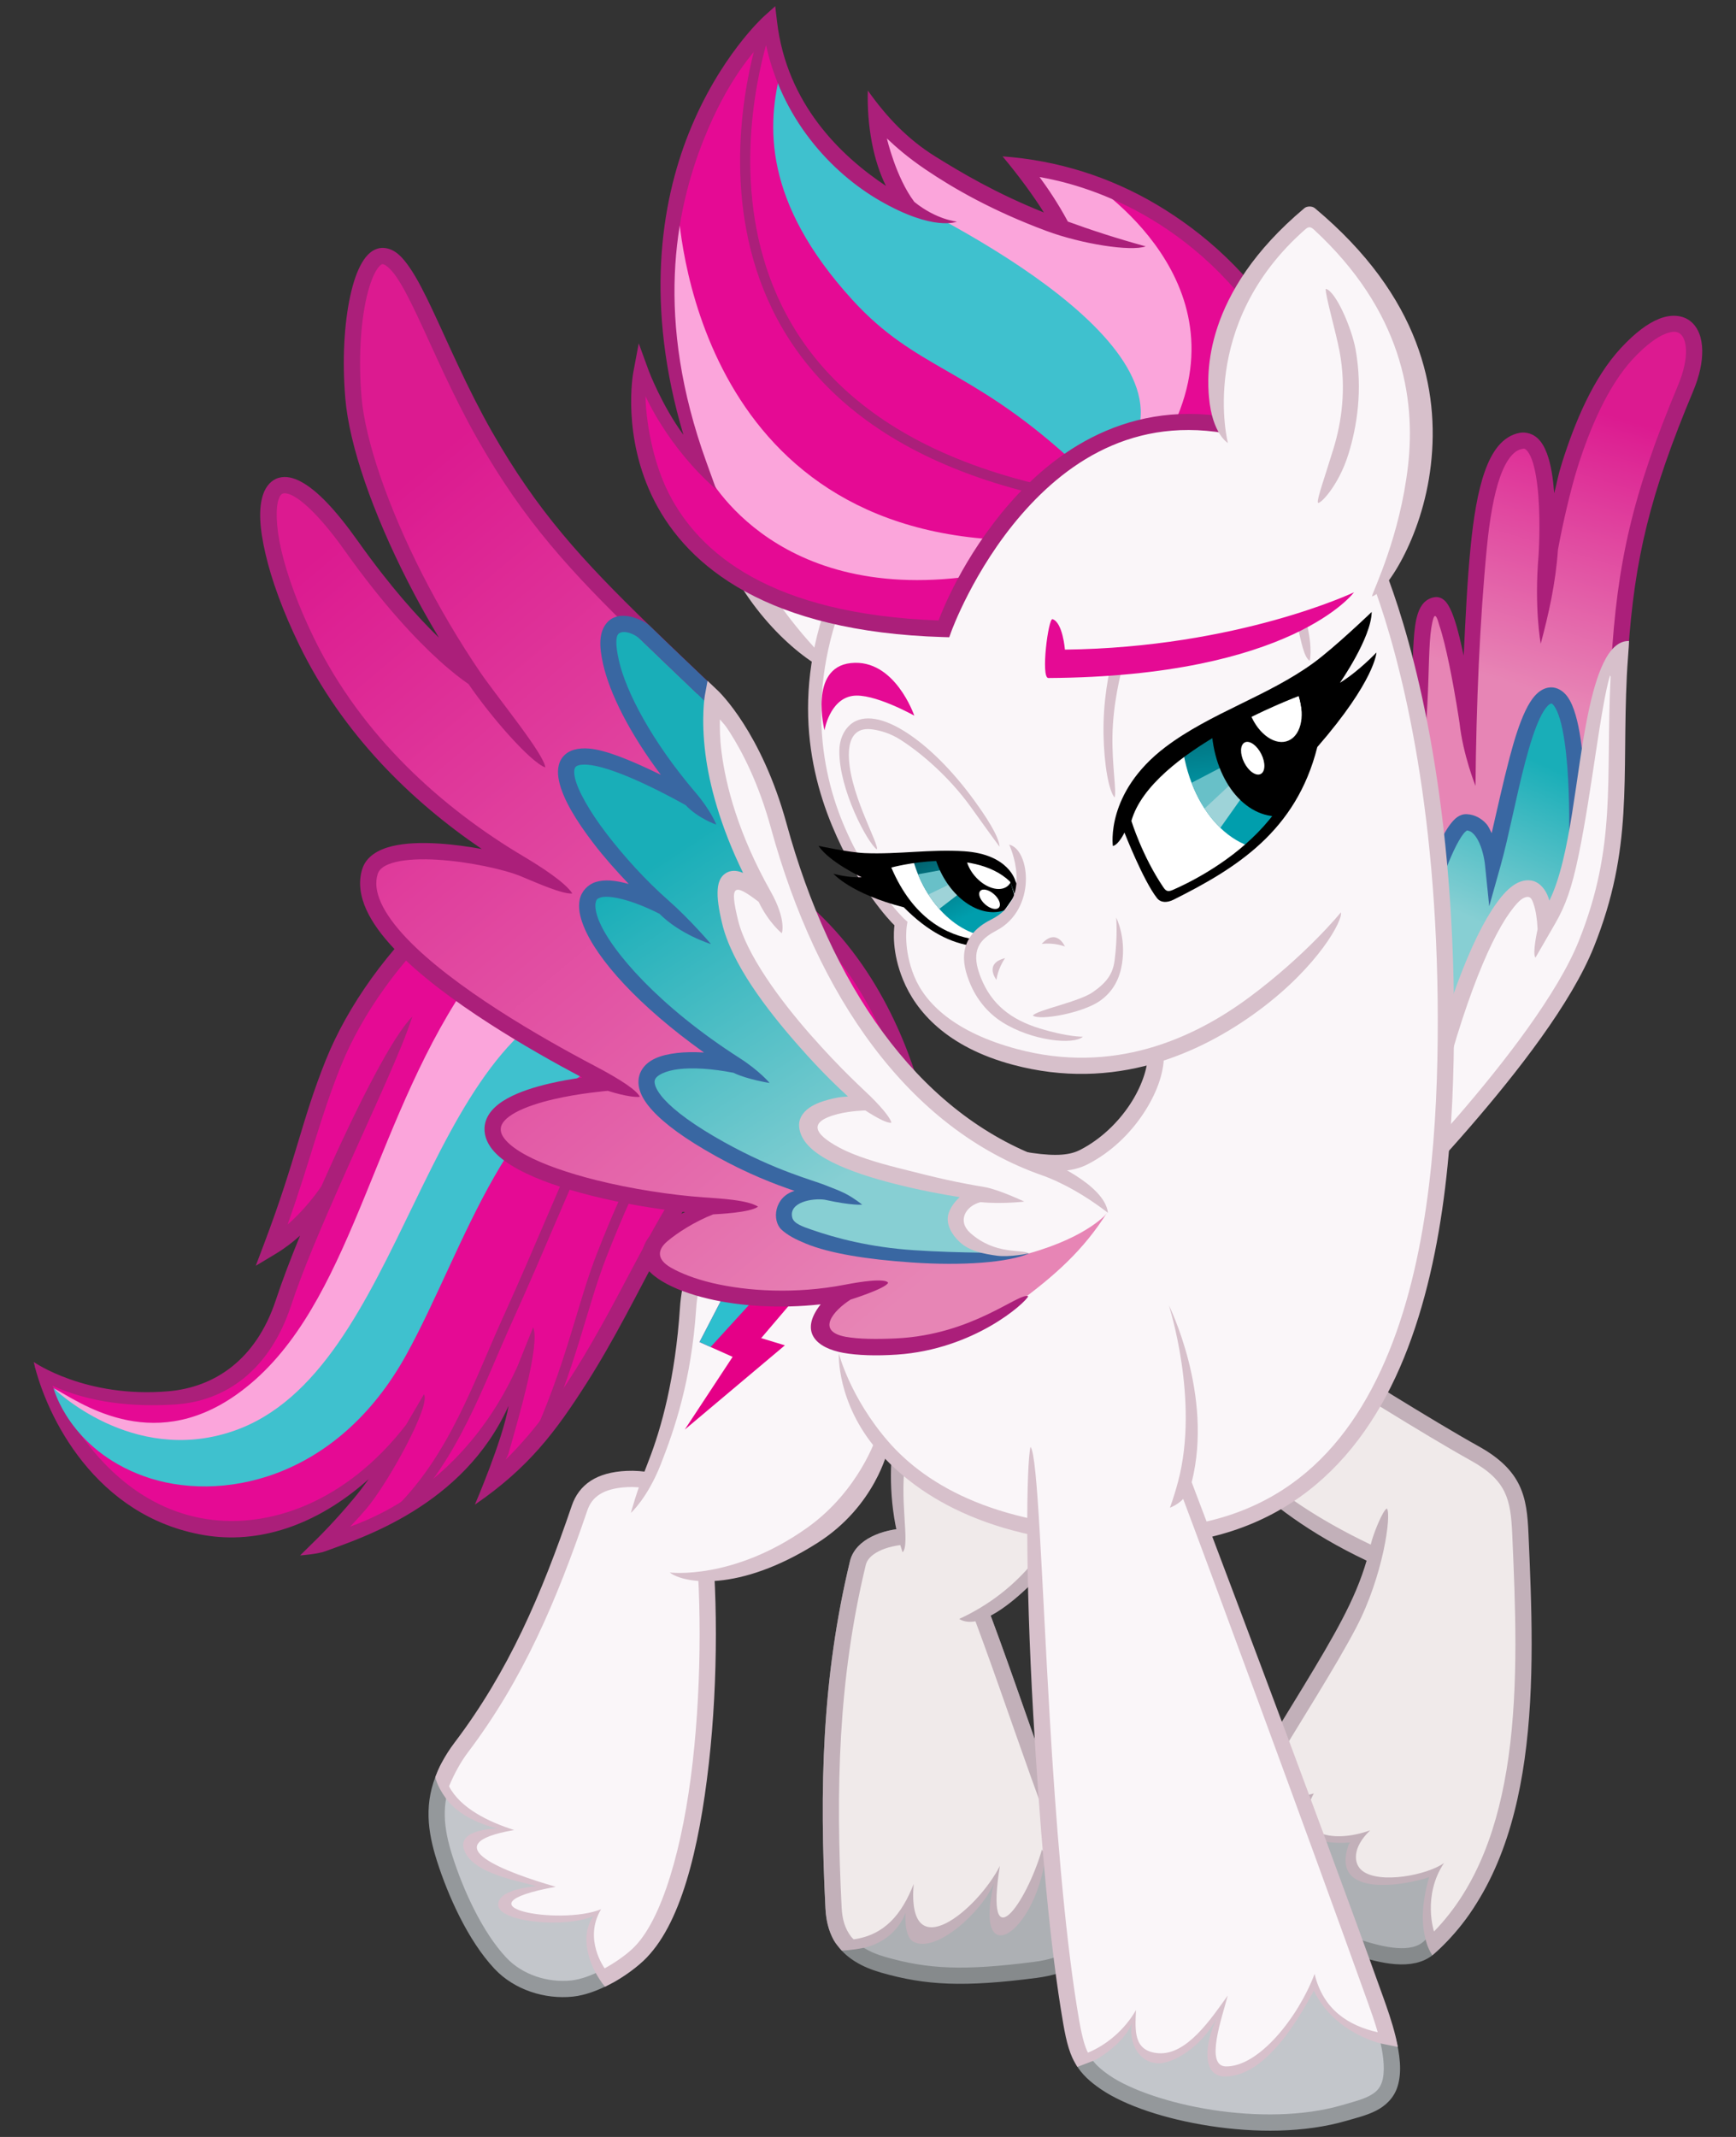
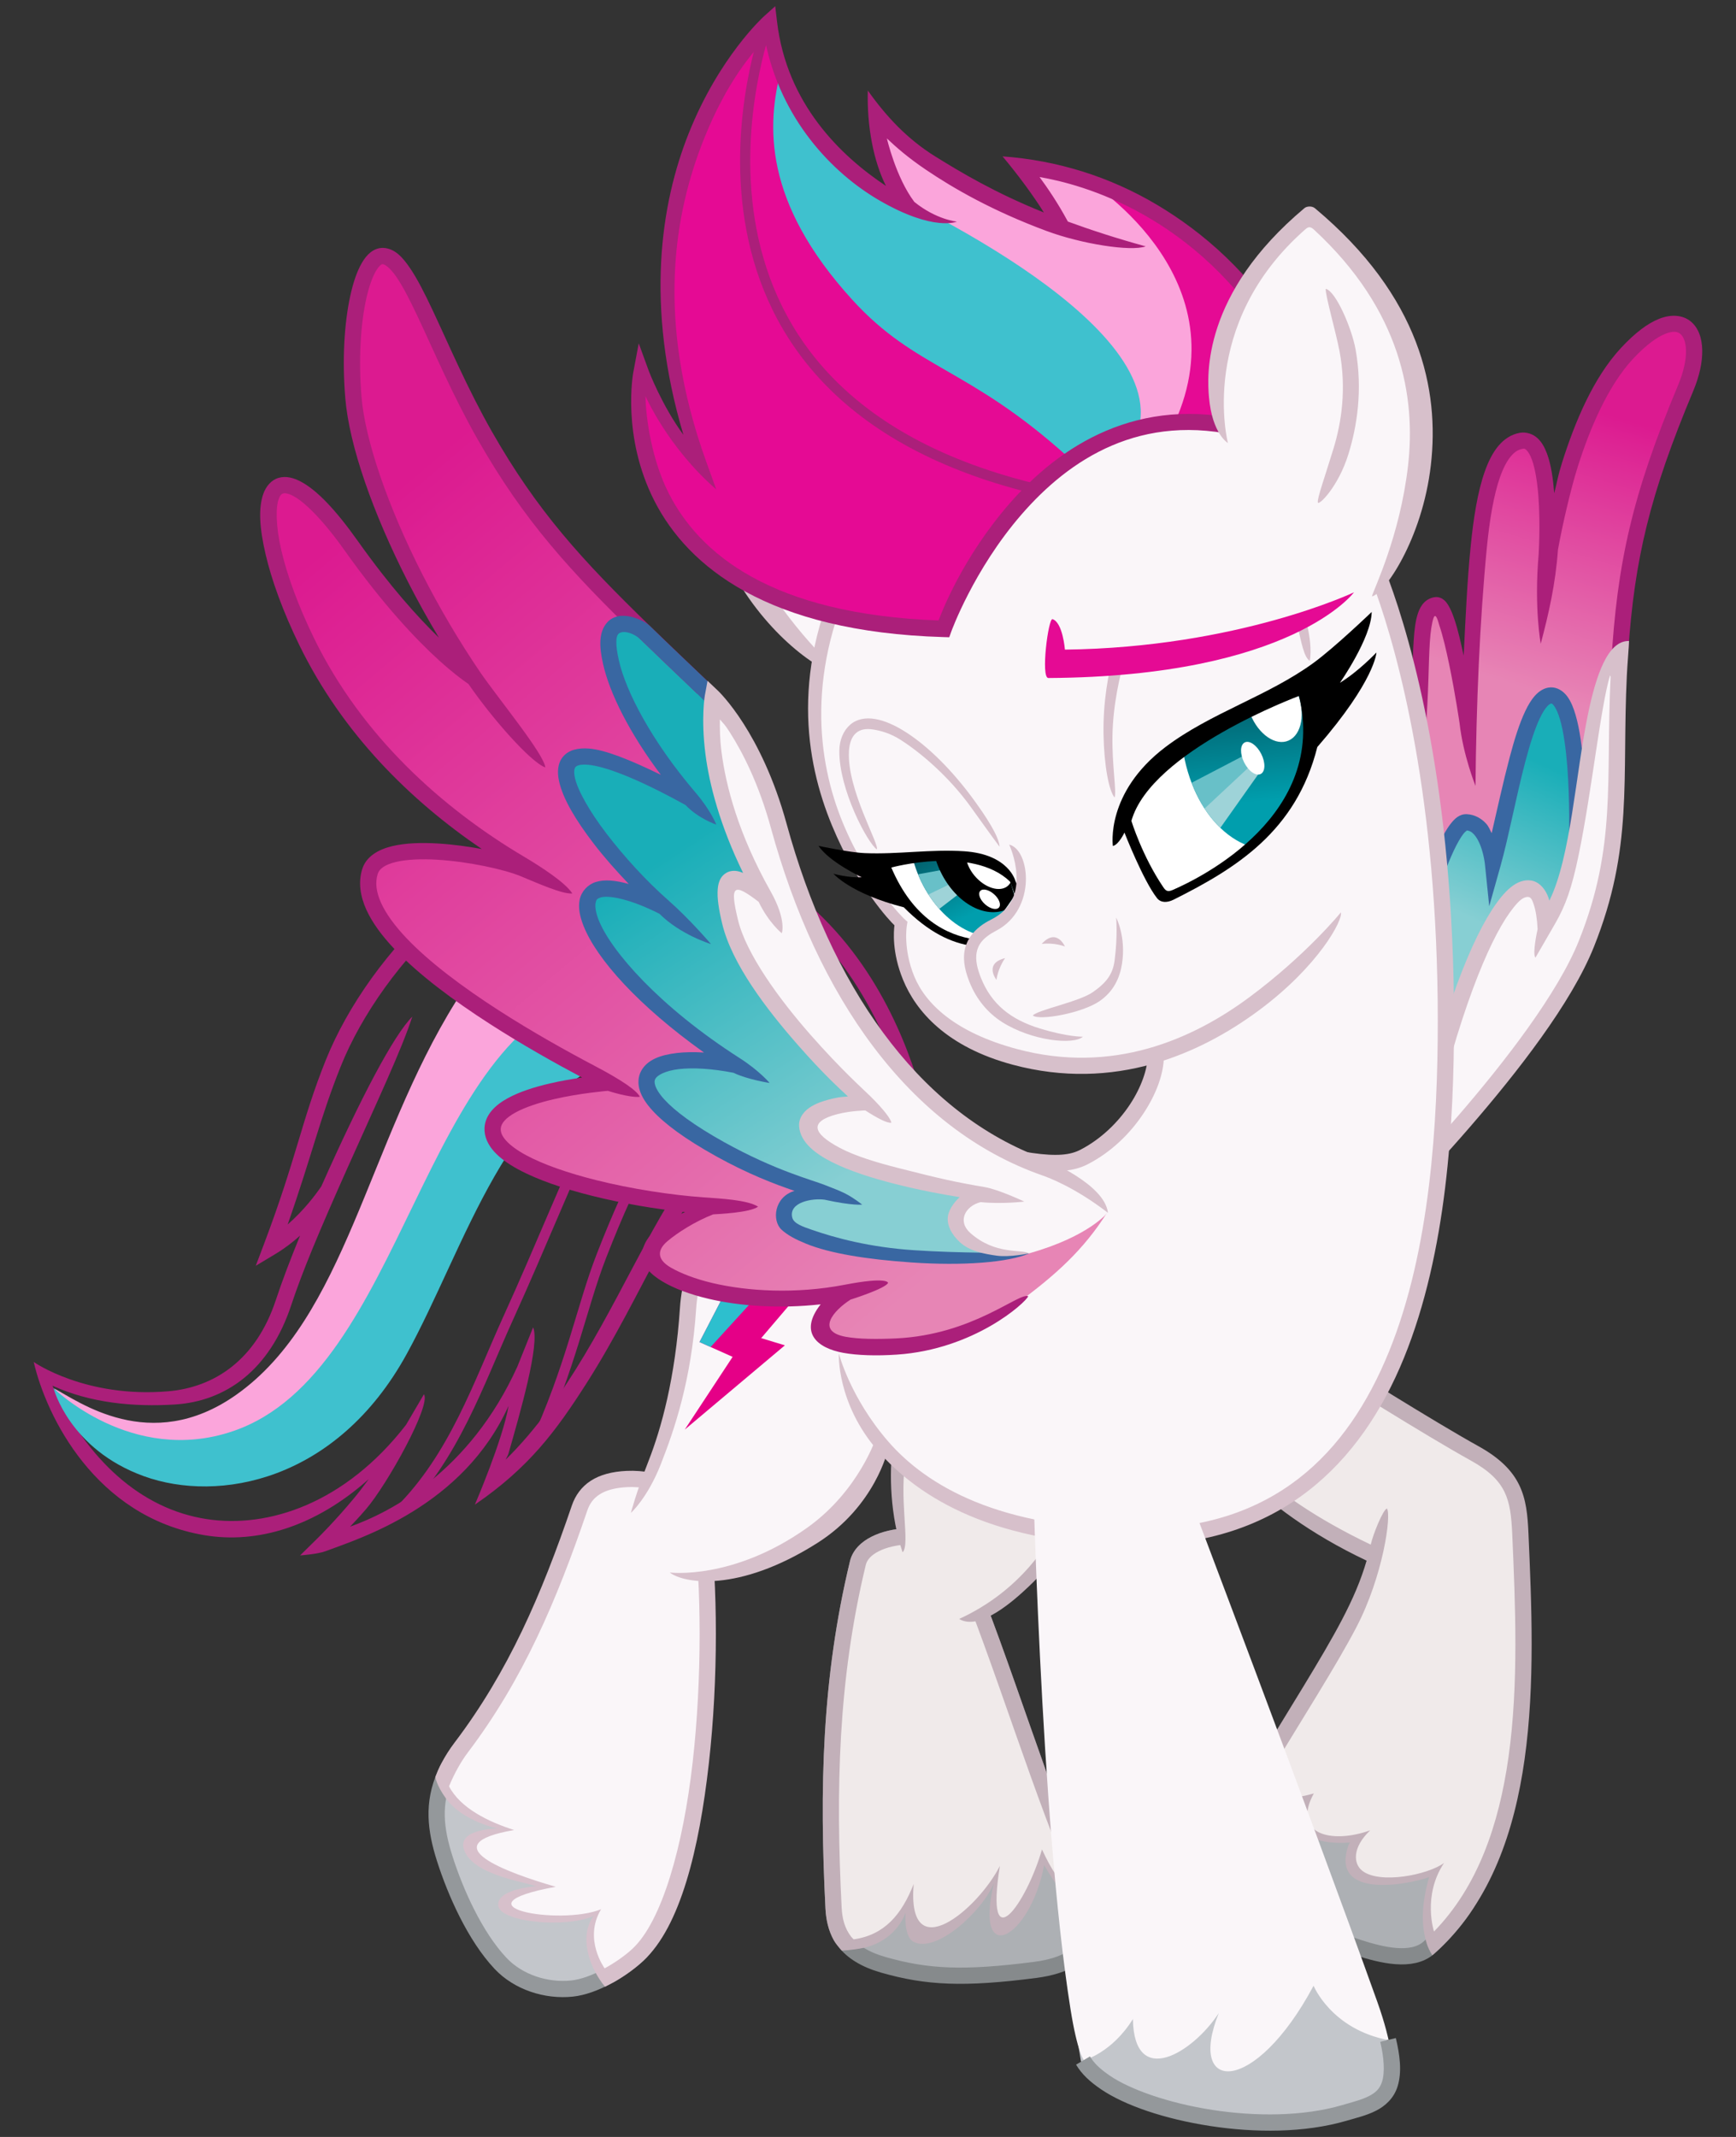
<svg xmlns="http://www.w3.org/2000/svg" xmlns:ns1="http://www.inkscape.org/namespaces/inkscape" xmlns:ns2="http://sodipodi.sourceforge.net/DTD/sodipodi-0.dtd" xmlns:xlink="http://www.w3.org/1999/xlink" width="2600" height="3200" viewBox="0 0 2600 3200" id="svg4759" version="1.1" ns1:version="0.91 r13725" ns2:docname="Character - Zipp Storm.svg">
  <rect x="0" y="0" width="2600" height="3200" fill="#333333" stroke="none" />
  <defs id="defs4761">
    <linearGradient ns1:collect="always" xlink:href="#linearGradient4284" id="linearGradient4591" gradientUnits="userSpaceOnUse" x1="126.202" y1="24.28" x2="116.027" y2="58.089" />
    <linearGradient ns1:collect="always" id="linearGradient4284">
      <stop style="stop-color:#dc1a90;stop-opacity:1;" offset="0" id="stop4286" />
      <stop style="stop-color:#e785b5;stop-opacity:1" offset="1" id="stop4288" />
    </linearGradient>
    <linearGradient ns1:collect="always" xlink:href="#linearGradient4298" id="linearGradient4593" gradientUnits="userSpaceOnUse" x1="114.827" y1="66.393" x2="105.952" y2="85.485" />
    <linearGradient ns1:collect="always" id="linearGradient4298">
      <stop style="stop-color:#19aeb8;stop-opacity:1;" offset="0" id="stop4300" />
      <stop style="stop-color:#87cfd3;stop-opacity:1" offset="1" id="stop4302" />
    </linearGradient>
    <clipPath clipPathUnits="userSpaceOnUse" id="clipPath4344">
      <path ns2:nodetypes="ccssc" ns1:connector-curvature="0" id="path4346" d="m -154.767,2450.81 c 0,0 -20.746,6.173 -23.175,16.743 0,0 1.868,5.419 4.488,9.278 0.334,0.491 1.267,0.682 1.833,0.437 3.597,-1.559 20.088,-9.646 16.854,-26.458 z" style="opacity:1;fill:#ffffff;fill-opacity:1;fill-rule:nonzero;stroke:none;stroke-width:1.25;stroke-linecap:butt;stroke-linejoin:miter;stroke-miterlimit:8;stroke-dasharray:none;stroke-dashoffset:0;stroke-opacity:1" />
    </clipPath>
    <linearGradient ns1:collect="always" xlink:href="#linearGradient4332" id="linearGradient4595" gradientUnits="userSpaceOnUse" x1="-159.693" y1="2447.242" x2="-157.866" y2="2465.307" />
    <linearGradient id="linearGradient4332" ns1:collect="always">
      <stop id="stop4334" offset="0" style="stop-color:#034753;stop-opacity:1" />
      <stop id="stop4336" offset="1" style="stop-color:#009ead;stop-opacity:1" />
    </linearGradient>
    <clipPath clipPathUnits="userSpaceOnUse" id="clipPath4235">
      <ellipse ry="15.742" rx="11.154" cy="2455.893" cx="-159.67" id="ellipse4237" style="opacity:1;fill:url(#linearGradient4239);fill-opacity:1;fill-rule:nonzero;stroke:none;stroke-width:1.25;stroke-linecap:butt;stroke-linejoin:miter;stroke-miterlimit:8;stroke-dasharray:none;stroke-dashoffset:0;stroke-opacity:1" />
    </clipPath>
    <clipPath clipPathUnits="userSpaceOnUse" id="clipPath4405">
      <path ns2:nodetypes="ccccc" ns1:connector-curvature="0" id="path4407" d="m -176.466,2451.203 c 0,0 18.765,2.735 20.19,11.379 l -0.3,3.167 c -4.6,3.306 -9.002,5.253 -9.002,5.253 -11.046,-5.622 -10.888,-19.798 -10.888,-19.798 z" style="opacity:1;fill:#ffffff;fill-opacity:1;fill-rule:nonzero;stroke:none;stroke-width:1.25;stroke-linecap:butt;stroke-linejoin:miter;stroke-miterlimit:8;stroke-dasharray:none;stroke-dashoffset:0;stroke-opacity:1" />
    </clipPath>
    <clipPath clipPathUnits="userSpaceOnUse" id="clipPath6064">
      <ellipse ry="15.742" rx="11.154" cy="2455.893" cx="-159.67" id="ellipse6066" style="opacity:1;fill:url(#linearGradient4239);fill-opacity:1;fill-rule:nonzero;stroke:none;stroke-width:1.25;stroke-linecap:butt;stroke-linejoin:miter;stroke-miterlimit:8;stroke-dasharray:none;stroke-dashoffset:0;stroke-opacity:1" />
    </clipPath>
    <clipPath clipPathUnits="userSpaceOnUse" id="clipPath5224">
      <path ns1:connector-curvature="0" id="path5226" d="m 2099.642,2554.974 -39,-7.25 -21,38 17.75,8.5 -27,38.75 55.5,-44.25 -12.75,-4.25 z" style="opacity:1;fill:#dc3385;fill-opacity:1;fill-rule:nonzero;stroke:none;stroke-width:1.25;stroke-linecap:butt;stroke-linejoin:miter;stroke-miterlimit:8;stroke-dasharray:none;stroke-dashoffset:0;stroke-opacity:1" />
    </clipPath>
    <linearGradient ns1:collect="always" xlink:href="#linearGradient4284" id="linearGradient4599" gradientUnits="userSpaceOnUse" gradientTransform="translate(80,0)" x1="-110.135" y1="35.21" x2="-34.646" y2="124.46" />
    <linearGradient ns1:collect="always" xlink:href="#linearGradient4298" id="linearGradient4601" gradientUnits="userSpaceOnUse" gradientTransform="translate(-60,0)" x1="68.921" y1="76.114" x2="93.875" y2="113.989" />
    <linearGradient ns1:collect="always" xlink:href="#linearGradient4332" id="linearGradient6416" gradientUnits="userSpaceOnUse" x1="-159.693" y1="2447.242" x2="-157.866" y2="2465.307" />
  </defs>
  <ns2:namedview id="base" pagecolor="#ffffff" bordercolor="#666666" borderopacity="1.0" ns1:pageopacity="0.0" ns1:pageshadow="2" ns1:zoom="0.22313562" ns1:cx="811.87267" ns1:cy="1519.5592" ns1:document-units="px" ns1:current-layer="layer1" showgrid="false" borderlayer="true" units="px" ns1:window-width="1500" ns1:window-height="937" ns1:window-x="-8" ns1:window-y="-8" ns1:window-maximized="1" />
  <g ns1:label="Layer 1" ns1:groupmode="layer" id="layer1" transform="translate(0,2147.638)">
    <g style="display:inline;opacity:1" id="g5002" transform="matrix(12.155,0,0,12.155,917.17,-1809.827)">
      <g id="g4888">
-         <path style="opacity:1;fill:#e50a94;fill-opacity:1;fill-rule:nonzero;stroke:none;stroke-width:2;stroke-linecap:butt;stroke-linejoin:miter;stroke-miterlimit:12;stroke-dasharray:none;stroke-dashoffset:0;stroke-opacity:1" d="m -0.952,75.411 c -14.354,0.292 -28.403,15.234 -33.436,27.773 -2.976,7.416 -3.539,11.877 -7.602,22.627 3.652,-2.191 6.07,-5.511 6.982,-6.902 -2.133,4.801 -4.157,9.674 -5.521,13.797 -5.081,15.352 -22.25,13.75 -30.625,7.875 7.519,20.676 29.058,28.538 45.32,7.932 l 0.055,0.193 c -1.25,5.25 -9.75,13.625 -9.75,13.625 0,0 15.875,-2.625 24.375,-21.125 -0.25,6.375 -5,14.75 -5,14.75 19.75,-14.75 24.125,-52.25 36.875,-38.75 l 17.369,-5.537 c 0,0 -4.858,-34.706 -37.654,-36.238 C -0.026,75.408 -0.489,75.401 -0.952,75.411 Z" id="path4872" ns1:connector-curvature="0" />
        <path style="color:#000000;font-style:normal;font-variant:normal;font-weight:normal;font-stretch:normal;font-size:medium;line-height:normal;font-family:sans-serif;text-indent:0;text-align:start;text-decoration:none;text-decoration-line:none;text-decoration-style:solid;text-decoration-color:#000000;letter-spacing:normal;word-spacing:normal;text-transform:none;direction:ltr;block-progression:tb;writing-mode:lr-tb;baseline-shift:baseline;text-anchor:start;white-space:normal;clip-rule:nonzero;display:inline;overflow:visible;visibility:visible;opacity:1;isolation:auto;mix-blend-mode:normal;color-interpolation:sRGB;color-interpolation-filters:linearRGB;solid-color:#000000;solid-opacity:1;fill:#ab1f7a;fill-opacity:1;fill-rule:nonzero;stroke:none;stroke-width:2;stroke-linecap:butt;stroke-linejoin:miter;stroke-miterlimit:12;stroke-dasharray:none;stroke-dashoffset:0;stroke-opacity:1;color-rendering:auto;image-rendering:auto;shape-rendering:auto;text-rendering:auto;enable-background:accumulate" d="m 42.432,101.441 c -7.268,0.144 -14.339,3.855 -20.273,9.027 -6.33,5.518 -11.402,12.724 -14.07,19.373 -3.011,7.504 -3.568,11.953 -7.609,22.646 l -1.018,2.691 2.467,-1.48 c 1.114,-0.668 2.103,-1.442 2.992,-2.232 -1.146,2.793 -2.183,5.505 -2.994,7.955 -2.432,7.347 -7.55,10.736 -13.258,11.221 -10.207,0.867 -16.568,-3.611 -16.568,-3.611 1.549,6.697 7.597,19.066 20.998,21.334 6.598,1.116 13.733,-1.074 20.285,-6.904 -0.608,0.834 -1.238,1.655 -1.871,2.418 -2.246,2.707 -4.34,4.77 -4.34,4.77 l -2.246,2.213 c 0,0 2.127,-0.145 3.111,-0.514 4.22,-1.58 16.973,-5.488 22.573,-17.915 -0.725,4.236 -4.153,12.175 -4.153,12.175 6.649,-4.553 9.975,-9.029 13.733,-14.913 3.536,-5.536 6.381,-11.359 9.001,-16.201 2.565,-4.741 4.948,-8.539 7.162,-10.168 1.107,-0.814 2.083,-1.107 3.166,-0.92 1.083,0.187 2.374,0.923 3.879,2.516 l 0.432,0.457 18.771,-5.982 -0.117,-0.836 c 0,0 -1.233,-8.863 -6.66,-17.92 -5.427,-9.057 -15.19,-18.397 -31.938,-19.18 -0.486,-0.023 -0.971,-0.029 -1.455,-0.019 z m 0.039,2 c 0.441,-0.009 0.882,-0.003 1.322,0.018 16.049,0.75 25.114,9.53 30.314,18.209 4.804,8.018 6.024,15.207 6.207,16.357 l -15.973,5.092 c -1.503,-1.465 -2.979,-2.422 -4.482,-2.682 -1.674,-0.289 -3.287,0.246 -4.691,1.279 -2.81,2.067 -5.145,6.036 -7.736,10.826 -4.5,8.319 -9.638,19.137 -17.182,26.527 0.162,-0.361 0.163,-0.285 0.328,-0.678 1.468,-5.117 3.924,-13.64 3.057,-15.623 l -1.939,4.83 c -5.884,12.989 -15.675,17.964 -20.615,19.725 0.788,-0.846 0.927,-0.955 1.971,-2.166 2.603,-3.02 8.058,-12.838 7.127,-14.137 l -2.205,3.761 c -7.484,9.651 -16.939,12.784 -24.571,11.608 -8.147,-1.254 -14.694,-7.321 -19.003,-16.436 4.7,2.142 9.996,2.634 15.07,2.322 6.269,-0.385 11.706,-4.219 14.355,-12.224 1.342,-4.053 3.342,-8.874 6.945,-16.943 3.603,-8.07 6.654,-14.511 7.98,-18.621 -2.298,2.298 -6.341,9.958 -11.21,20.908 -0.663,0.973 -2.093,2.907 -4.152,4.705 2.904,-8.238 3.977,-13.085 6.557,-19.514 2.526,-6.296 7.453,-13.313 13.529,-18.609 5.697,-4.965 12.376,-8.397 18.998,-8.535 z" transform="translate(-43.403,-27.031)" id="path4868" ns1:connector-curvature="0" ns2:nodetypes="sssccccsscscsccsccssssscccsscscsccssscscccccccscsscccssscc" />
        <path style="opacity:1;fill:#fba5db;fill-opacity:1;fill-rule:nonzero;stroke:none;stroke-width:2;stroke-linecap:butt;stroke-linejoin:miter;stroke-miterlimit:12;stroke-dasharray:none;stroke-dashoffset:0;stroke-opacity:1" d="m -68.809,143.252 c 2.906,1.5 11.836,8.248 22.406,0.828 13.556,-9.516 16.206,-31.001 27.125,-48.5 13.456,-21.564 34.827,-6.687 51.577,6.313 l 5.548,9.562 -7,2.125 c 0,0 -22.222,-19.436 -33.375,-14.625 -17.617,7.6 -14.843,22.933 -25.75,37.125 -17.158,22.326 -29.75,14.5 -29.75,14.5 -5.375,-1 -10.781,-7.328 -10.781,-7.328 z" id="path4879" ns1:connector-curvature="0" ns2:nodetypes="csscccsscc" />
        <path style="opacity:1;fill:#3fc1ce;fill-opacity:1;fill-rule:nonzero;stroke:none;stroke-width:2;stroke-linecap:butt;stroke-linejoin:miter;stroke-miterlimit:12;stroke-dasharray:none;stroke-dashoffset:0;stroke-opacity:1" d="m 26.954,115.381 c 0,0 -13.964,-16.199 -25.133,-13.206 -14.63,3.92 -19.887,23.628 -27.193,36.895 -8.609,15.632 -23.152,18.333 -32.357,15.001 -9.207,-3.333 -11.132,-10.844 -11.132,-10.844 0,0 9.622,9.537 22.099,5.301 21.342,-7.247 23.087,-49.281 45.048,-54.35 20.607,-4.757 36.623,18.906 36.623,18.906 z" id="path4877" ns1:connector-curvature="0" ns2:nodetypes="cssscsscc" />
        <path style="opacity:1;fill:none;fill-opacity:1;fill-rule:nonzero;stroke:#ab1f7a;stroke-width:1.25;stroke-linecap:butt;stroke-linejoin:miter;stroke-miterlimit:12;stroke-dasharray:none;stroke-dashoffset:0;stroke-opacity:1" d="m -26.278,158.392 c 6.792,-6.724 9.804,-15.805 13.457,-23.832 8.029,-17.641 13.281,-33.687 19.418,-34.73 8.516,-1.448 15.875,1 23.125,15.125 l -6.248,2.991 c 0,0 -7.778,-12.991 -14.377,-9.366 -2.775,1.524 -6.297,7.716 -10.437,18.33 -2.476,6.347 -3.726,13.642 -8.313,23.545" id="path4886" ns1:connector-curvature="0" ns2:nodetypes="cssccssc" />
      </g>
      <g style="display:inline;opacity:1" id="g4423">
        <path ns2:nodetypes="csssscscssc" ns1:connector-curvature="0" id="path4425" d="m 93.625,122.516 c 0,0 21.035,-20.688 26.375,-34 4.819,-12.013 3.348,-20.198 4,-33.125 0.664,-13.152 2.437,-21.501 8.25,-35.375 2.925,-6.981 -0.572,-11.457 -7.25,-4.25 -6.458,6.97 -9,21.375 -9.875,24.875 0,0 0.98,-14.807 -3.125,-14.125 -6.41,1.065 -5.375,22.25 -6.625,34.625 0,0 -2.127,-14.546 -3.875,-14.375 -2.422,0.237 -1.54,6.631 -2.295,15.29 -0.562,6.447 -2.629,14.113 -1.455,20.835" style="opacity:1;fill:url(#linearGradient4591);fill-opacity:1;fill-rule:nonzero;stroke:none;stroke-width:2;stroke-linecap:butt;stroke-linejoin:miter;stroke-miterlimit:12;stroke-dasharray:none;stroke-dashoffset:0;stroke-opacity:1" />
        <g id="g4427">
          <path style="opacity:1;fill:url(#linearGradient4593);fill-opacity:1;fill-rule:nonzero;stroke:none;stroke-width:2;stroke-linecap:butt;stroke-linejoin:miter;stroke-miterlimit:12;stroke-dasharray:none;stroke-dashoffset:0;stroke-opacity:1" d="m 117.576,81.433 c 0,0 3.383,-23.687 -1.889,-23.67 -4.204,0.014 -7.25,21.128 -7.25,21.128 0,0 0.261,-5.26 -3.003,-5.823 -2.89,-0.499 -8.108,20.073 -8.108,20.073 l 0.299,9.75 8.813,0.062 z" id="path4429" ns1:connector-curvature="0" ns2:nodetypes="cscscccc" />
          <path style="color:#000000;font-style:normal;font-variant:normal;font-weight:normal;font-stretch:normal;font-size:medium;line-height:normal;font-family:sans-serif;text-indent:0;text-align:start;text-decoration:none;text-decoration-line:none;text-decoration-style:solid;text-decoration-color:#000000;letter-spacing:normal;word-spacing:normal;text-transform:none;direction:ltr;block-progression:tb;writing-mode:lr-tb;baseline-shift:baseline;text-anchor:start;white-space:normal;clip-rule:nonzero;display:inline;overflow:visible;visibility:visible;opacity:1;isolation:auto;mix-blend-mode:normal;color-interpolation:sRGB;color-interpolation-filters:linearRGB;solid-color:#000000;solid-opacity:1;fill:#3967a2;fill-opacity:1;fill-rule:nonzero;stroke:none;stroke-width:2;stroke-linecap:butt;stroke-linejoin:miter;stroke-miterlimit:12;stroke-dasharray:none;stroke-dashoffset:0;stroke-opacity:1;color-rendering:auto;image-rendering:auto;shape-rendering:auto;text-rendering:auto;enable-background:accumulate" d="m 115.572,56.893 c -0.756,0.04 -1.382,0.463 -1.861,0.984 -0.479,0.522 -0.866,1.175 -1.23,1.939 -0.728,1.528 -1.345,3.513 -1.92,5.689 -0.843,3.194 -1.522,6.364 -2.219,9.348 -0.211,-0.403 -0.36,-0.823 -0.686,-1.18 -0.561,-0.614 -1.383,-1.113 -2.363,-1.156 -0.938,-0.041 -1.521,0.563 -2.018,1.199 -0.497,0.637 -0.948,1.458 -1.404,2.424 -0.912,1.932 -1.81,4.445 -2.617,6.959 -1.614,5.028 -2.85,10.053 -2.85,10.053 l 1.941,0.479 c 0,0 1.227,-4.978 2.812,-9.92 0.793,-2.471 1.68,-4.935 2.521,-6.717 0.421,-0.891 0.836,-1.614 1.174,-2.047 0.337,-0.433 0.554,-0.423 0.354,-0.432 0.393,0.017 0.667,0.173 0.973,0.508 0.306,0.335 0.585,0.85 0.791,1.393 0.412,1.086 0.535,2.203 0.535,2.203 l 0.537,5.23 1.42,-5.064 c 0.961,-3.429 1.913,-8.526 3.033,-12.77 0.56,-2.122 1.167,-4.03 1.791,-5.34 0.312,-0.655 0.632,-1.157 0.898,-1.447 0.266,-0.29 0.423,-0.334 0.492,-0.338 0.079,-0.004 0.136,-0.015 0.365,0.295 0.229,0.31 0.499,0.899 0.721,1.656 0.444,1.514 0.734,3.685 0.902,5.865 0.336,4.36 0.209,8.779 0.209,8.779 l 1.16,0.147 c 0,0 0.972,-4.579 0.625,-9.081 -0.173,-2.251 -0.459,-4.5 -0.979,-6.271 -0.26,-0.886 -0.568,-1.658 -1.031,-2.285 -0.464,-0.627 -1.215,-1.149 -2.078,-1.104 z" id="path4431" ns1:connector-curvature="0" ns2:nodetypes="sssscsssssccssccscccsssccsssccssss" />
        </g>
        <path style="opacity:1;fill:#faf6f9;fill-opacity:1;fill-rule:nonzero;stroke:none;stroke-width:2;stroke-linecap:butt;stroke-linejoin:miter;stroke-miterlimit:12;stroke-dasharray:none;stroke-dashoffset:0;stroke-opacity:1" d="m 93.625,122.516 c 0,0 21.035,-20.688 26.375,-34 4.819,-12.013 3.348,-20.198 4,-33.125 -3.125,-9.875 -4,24.125 -9,31.25 -0.5,-11 -8.375,-4.375 -15.125,25.125" id="path4433" ns1:connector-curvature="0" ns2:nodetypes="csccc" />
        <path ns2:nodetypes="cssscsssssscscsscsssccscsssccssscssscccsssccsccssscc" ns1:connector-curvature="0" id="path4435" d="m 131.092,11.121 c -0.663,-0.05 -1.382,0.073 -2.1,0.357 -1.435,0.57 -2.992,1.736 -4.727,3.607 -3.418,3.689 -5.677,9.141 -7.25,14.117 -0.53,1.678 -0.584,2.287 -0.965,3.775 -0.142,-1.757 -0.373,-3.506 -0.895,-4.895 -0.275,-0.733 -0.622,-1.388 -1.164,-1.891 -0.542,-0.503 -1.358,-0.797 -2.156,-0.664 -1.068,0.177 -1.979,0.794 -2.678,1.633 -0.699,0.839 -1.227,1.904 -1.664,3.141 -0.875,2.473 -1.383,5.66 -1.736,9.186 -0.442,4.415 -0.634,8.92 -0.863,13.498 -0.339,-1.567 -0.697,-3.145 -1.102,-4.361 -0.235,-0.706 -0.472,-1.305 -0.764,-1.799 -0.146,-0.247 -0.302,-0.474 -0.541,-0.682 -0.239,-0.208 -0.63,-0.418 -1.086,-0.373 -0.523,0.051 -1.029,0.305 -1.381,0.666 -0.352,0.361 -0.574,0.797 -0.74,1.27 -0.332,0.945 -0.46,2.091 -0.551,3.48 -0.181,2.778 -0.149,6.507 -0.521,10.781 -0.55,6.304 -2.673,14.049 -1.443,21.094 l 1.969,-0.344 c -1.117,-6.399 0.892,-13.986 1.467,-20.576 0.382,-4.384 0.351,-8.181 0.523,-10.824 0.086,-1.321 0.245,-2.356 0.445,-2.949 0.296,-0.878 0.64,0.64 0.725,0.887 0.432,1.264 0.848,3.048 1.219,4.836 0.742,3.577 1.271,7.193 1.271,7.193 0.442,3.977 1.967,7.745 1.967,7.745 0.089,-9.874 0.526,-20.4 1.396,-29.342 0.336,-3.452 0.858,-6.533 1.631,-8.719 0.387,-1.093 0.84,-1.956 1.316,-2.527 0.476,-0.572 0.934,-0.851 1.469,-0.939 0.228,-0.038 0.279,-0.018 0.469,0.158 0.19,0.176 0.44,0.567 0.65,1.127 0.42,1.119 0.692,2.849 0.822,4.609 0.261,3.522 0.021,7.178 0.021,7.178 -0.562,6.562 0.264,10.939 0.264,10.939 0.974,-3.666 1.822,-7.359 2.124,-11.597 0.591,-3.261 1.599,-7.536 2.407,-10.11 1.521,-4.847 3.772,-10.08 6.812,-13.361 1.605,-1.732 2.989,-2.707 3.996,-3.107 1.007,-0.4 1.513,-0.277 1.865,0.01 0.353,0.286 0.677,0.958 0.695,2.062 0.018,1.105 -0.274,2.574 -0.963,4.219 -5.649,13.483 -7.536,21.925 -8.257,34.428 l 2.1,-1.562 c 0.778,-11.429 2.661,-19.35 8.001,-32.093 0.773,-1.846 1.143,-3.553 1.119,-5.025 -0.024,-1.473 -0.443,-2.778 -1.434,-3.582 -0.495,-0.402 -1.103,-0.624 -1.766,-0.674 z" style="color:#000000;font-style:normal;font-variant:normal;font-weight:normal;font-stretch:normal;font-size:medium;line-height:normal;font-family:sans-serif;text-indent:0;text-align:start;text-decoration:none;text-decoration-line:none;text-decoration-style:solid;text-decoration-color:#000000;letter-spacing:normal;word-spacing:normal;text-transform:none;direction:ltr;block-progression:tb;writing-mode:lr-tb;baseline-shift:baseline;text-anchor:start;white-space:normal;clip-rule:nonzero;display:inline;overflow:visible;visibility:visible;opacity:1;isolation:auto;mix-blend-mode:normal;color-interpolation:sRGB;color-interpolation-filters:linearRGB;solid-color:#000000;solid-opacity:1;fill:#ab1f7a;fill-opacity:1;fill-rule:nonzero;stroke:none;stroke-width:2;stroke-linecap:butt;stroke-linejoin:miter;stroke-miterlimit:12;stroke-dasharray:none;stroke-dashoffset:0;stroke-opacity:1;color-rendering:auto;image-rendering:auto;shape-rendering:auto;text-rendering:auto;enable-background:accumulate" />
        <path ns2:nodetypes="csssccsssccsssccssccssscsc" ns1:connector-curvature="0" id="path4437" d="m 115.451,83.168 c -0.271,-1.041 -0.868,-1.896 -1.623,-2.281 -0.805,-0.411 -1.789,-0.243 -2.576,0.238 -0.787,0.481 -1.516,1.248 -2.281,2.305 -3.062,4.226 -6.68,13.297 -10.07,28.113 l 1.949,0.445 c 3.36,-14.683 7.054,-23.674 9.742,-27.385 0.672,-0.928 1.252,-1.571 1.705,-1.771 0.855,-0.378 1.014,0.171 1.24,0.842 0.229,0.678 0.405,1.698 0.465,3.012 0,0 -0.685,3.018 -0.265,3.504 0,0 0.884,-1.524 2.435,-4.212 1.267,-2.197 2.04,-4.333 2.883,-8.411 0.843,-4.078 1.52,-8.701 2.137,-12.775 0.617,-4.074 1.194,-7.64 1.74,-9.383 0.025,0.068 0.039,0.085 0.065,0.16 -0.625,12.868 0.778,20.854 -3.924,32.576 -2.568,6.401 -9.12,14.906 -15.018,21.709 -5.898,6.803 -11.131,11.949 -11.131,11.949 l 1.402,1.426 c 0,0 5.286,-5.196 11.24,-12.064 5.955,-6.869 12.589,-15.364 15.361,-22.275 4.904,-12.224 3.452,-20.615 4.07,-33.447 0.065,-1.34 0.235,-3.285 0.271,-4.265 -2.634,-0.071 -4.067,4.239 -5.065,9.048 -1.516,7.306 -2.117,17.614 -4.753,22.943 z" style="color:#000000;font-style:normal;font-variant:normal;font-weight:normal;font-stretch:normal;font-size:medium;line-height:normal;font-family:sans-serif;text-indent:0;text-align:start;text-decoration:none;text-decoration-line:none;text-decoration-style:solid;text-decoration-color:#000000;letter-spacing:normal;word-spacing:normal;text-transform:none;direction:ltr;block-progression:tb;writing-mode:lr-tb;baseline-shift:baseline;text-anchor:start;white-space:normal;clip-rule:nonzero;display:inline;overflow:visible;visibility:visible;opacity:1;isolation:auto;mix-blend-mode:normal;color-interpolation:sRGB;color-interpolation-filters:linearRGB;solid-color:#000000;solid-opacity:1;fill:#d7c0cb;fill-opacity:1;fill-rule:nonzero;stroke:none;stroke-width:2;stroke-linecap:butt;stroke-linejoin:miter;stroke-miterlimit:12;stroke-dasharray:none;stroke-dashoffset:0;stroke-opacity:1;color-rendering:auto;image-rendering:auto;shape-rendering:auto;text-rendering:auto;enable-background:accumulate" />
      </g>
      <g transform="translate(240.858,-2394.708)" id="g4439" style="display:inline;opacity:1">
        <path ns2:nodetypes="cssssc" ns1:connector-curvature="0" id="path4441" d="m -136.054,2570.345 c 0,0 8.599,20.204 -0.439,32.398 -1.095,1.478 -2.336,2.853 -3.74,4.106 -2.094,1.869 -5.842,0.939 -8.75,0 -4.748,-1.534 -9.257,-4.608 -11.625,-9 -1.717,-3.185 -3.366,-7.65 -1.5,-10.75" style="opacity:1;fill:#adb0b4;fill-opacity:1;fill-rule:nonzero;stroke:#868a8c;stroke-width:2;stroke-linecap:butt;stroke-linejoin:miter;stroke-miterlimit:8;stroke-dasharray:none;stroke-dashoffset:0;stroke-opacity:1" />
        <path ns2:nodetypes="cccccccscccssc" ns1:connector-curvature="0" id="path4443" d="m -151.358,2535.849 -12.771,11.697 c 8.839,7.601 17.159,10.805 17.159,10.805 0,0 -0.56,6.662 -8.808,17.386 -6.392,9.487 -7.068,13.269 -7.068,13.269 1.82,0.235 4.624,0.404 7.676,-0.469 0,0 -3.938,6.062 6.312,4.688 0,0 -2.063,2.805 -0.832,4.363 0.912,1.154 6.568,1.795 10.332,-0.238 -1.536,4.498 -1.193,7.48 -0.326,9.41 0,0 4.071,-2.742 8.007,-12.706 3.936,-9.964 3.26,-25.347 2.694,-38.204 -0.192,-4.37 -0.731,-7.162 -5.625,-9.875 -5.706,-3.163 -16.75,-10.125 -16.75,-10.125 z" style="opacity:1;fill:#f0eaea;fill-opacity:1;fill-rule:nonzero;stroke:none;stroke-width:2;stroke-linecap:butt;stroke-linejoin:miter;stroke-miterlimit:8;stroke-dasharray:none;stroke-dashoffset:0;stroke-opacity:1" />
        <path style="color:#000000;font-style:normal;font-variant:normal;font-weight:normal;font-stretch:normal;font-size:medium;line-height:normal;font-family:sans-serif;text-indent:0;text-align:start;text-decoration:none;text-decoration-line:none;text-decoration-style:solid;text-decoration-color:#000000;letter-spacing:normal;word-spacing:normal;text-transform:none;direction:ltr;block-progression:tb;writing-mode:lr-tb;baseline-shift:baseline;text-anchor:start;white-space:normal;clip-rule:nonzero;display:inline;overflow:visible;visibility:visible;opacity:1;isolation:auto;mix-blend-mode:normal;color-interpolation:sRGB;color-interpolation-filters:linearRGB;solid-color:#000000;solid-opacity:1;fill:#c2b0b9;fill-opacity:1;fill-rule:nonzero;stroke:none;stroke-width:2;stroke-linecap:butt;stroke-linejoin:miter;stroke-miterlimit:8;stroke-dasharray:none;stroke-dashoffset:0;stroke-opacity:1;color-rendering:auto;image-rendering:auto;shape-rendering:auto;text-rendering:auto;enable-background:accumulate" d="m 90.033,140.297 -1.066,1.689 c 0,0 11.027,6.955 16.799,10.154 2.333,1.294 3.492,2.506 4.16,3.879 0.668,1.373 0.854,3.012 0.949,5.166 0.383,8.696 0.808,18.491 -0.459,27.488 -1.177,8.359 -3.803,15.978 -9.18,21.492 0,0 -1.452,-4.414 1.238,-8.443 -1.999,1.467 -7.918,2.645 -10.072,0.963 -1.114,-0.869 -1.263,-2.865 0.973,-4.984 -4.86,1.732 -9.686,0.442 -6.949,-4.543 -4.008,1.131 -7.203,0.596 -7.203,0.596 0.102,-0.296 0.225,-0.582 0.385,-0.848 5.716,-9.496 9.496,-15.331 12.039,-20.18 3.313,-6.317 4.371,-13.905 3.786,-14.674 -0.492,0.167 -1.706,3.17 -1.993,4.451 -6.743,-3.22 -11.514,-6.598 -14.365,-9.391 -2.957,-2.896 -4.699,-4.598 -4.699,-4.598 0,0 0.445,2.769 3.551,5.811 3.048,2.985 7.874,6.776 15.004,10.152 -0.7,2.397 -1.668,4.675 -3.055,7.318 -2.47,4.71 -6.243,10.566 -11.982,20.08 -0.587,0.973 -0.865,1.972 -0.92,2.867 1.11,0.222 1.986,0.236 1.986,0.236 1.483,0.047 3.348,-0.028 5.291,-0.633 -0.943,4.458 3.436,5.096 6.633,4.855 -0.084,0.153 -0.096,0.13 -0.18,0.309 -2.358,6.79 7.395,4.871 9.932,3.957 -0.96,3.297 -0.94,5.824 -0.428,7.691 0,0 0.135,0.854 0.816,1.936 0,0 0.476,-0.401 0.953,-0.857 6.254,-5.98 9.162,-14.354 10.42,-23.285 1.303,-9.256 0.859,-19.16 0.477,-27.855 -0.098,-2.217 -0.275,-4.159 -1.148,-5.953 -0.873,-1.794 -2.43,-3.334 -4.99,-4.754 -5.64,-3.127 -16.701,-10.094 -16.701,-10.094 z" transform="translate(-240.858,2394.708)" id="path4445" ns1:connector-curvature="0" ns2:nodetypes="ccssssccscccssccscscssccccccccsscccc" />
      </g>
      <path ns2:nodetypes="sssssss" ns1:connector-curvature="0" id="path4447" d="m 30.25,164.766 c -3.461,14.35 -3.732,27.934 -3,42.5 0.156,3.096 1.506,5.671 6.125,7 5.39,1.55 9.954,1.762 18.75,0.625 7.683,-0.994 7.757,-5.76 6.25,-9.125 -5.39,-12.033 -10.121,-28.382 -15.625,-41.625 -1.601,-3.852 -11.522,-3.431 -12.5,0.625 z" style="display:inline;opacity:1;fill:#adb0b4;fill-opacity:1;fill-rule:nonzero;stroke:#868a8c;stroke-width:2;stroke-linecap:butt;stroke-linejoin:miter;stroke-miterlimit:8;stroke-dasharray:none;stroke-dashoffset:0;stroke-opacity:1" />
      <path style="display:inline;opacity:1;fill:#f0eaea;fill-opacity:1;fill-rule:nonzero;stroke:none;stroke-width:1.25;stroke-linecap:butt;stroke-linejoin:miter;stroke-miterlimit:8;stroke-dasharray:none;stroke-dashoffset:0;stroke-opacity:1" d="m 36.573,206.808 c -0.53,5.303 3.268,5.931 10.693,-3.261 -0.443,2.779 -0.619,5.636 0.32,6.03 1.122,0.472 3.821,-2.556 5.698,-8.186 1.604,3.408 3.649,5.25 5.678,5.87 L 58.375,205.766 c -5.39,-12.033 -10.121,-28.382 -15.625,-41.625 -1.601,-3.852 -11.522,-3.431 -12.5,0.625 -3.461,14.35 -3.732,27.934 -3,42.5 0.087,1.731 0.547,3.299 1.786,4.579 2.821,-0.237 5.007,-1.788 7.537,-5.037 z" id="path4449" ns1:connector-curvature="0" ns2:nodetypes="ccscccssscc" />
      <path style="color:#000000;font-style:normal;font-variant:normal;font-weight:normal;font-stretch:normal;font-size:medium;line-height:normal;font-family:sans-serif;text-indent:0;text-align:start;text-decoration:none;text-decoration-line:none;text-decoration-style:solid;text-decoration-color:#000000;letter-spacing:normal;word-spacing:normal;text-transform:none;direction:ltr;block-progression:tb;writing-mode:lr-tb;baseline-shift:baseline;text-anchor:start;white-space:normal;clip-rule:nonzero;display:inline;overflow:visible;visibility:visible;opacity:1;isolation:auto;mix-blend-mode:normal;color-interpolation:sRGB;color-interpolation-filters:linearRGB;solid-color:#000000;solid-opacity:1;fill:#c2b0b9;fill-opacity:1;fill-rule:nonzero;stroke:none;stroke-width:2;stroke-linecap:butt;stroke-linejoin:miter;stroke-miterlimit:8;stroke-dasharray:none;stroke-dashoffset:0;stroke-opacity:1;color-rendering:auto;image-rendering:auto;shape-rendering:auto;text-rendering:auto;enable-background:accumulate" d="m 60.084,208.154 c 0,0 -0.082,-0.678 -0.26,-1.318 -0.143,-0.516 -0.328,-1.012 -0.537,-1.478 -5.341,-11.924 -10.075,-28.276 -15.613,-41.602 -0.543,-1.307 -1.73,-2.148 -3.064,-2.648 -1.001,-0.375 -2.116,-0.575 -3.252,-0.621 -0.379,-0.015 -0.759,-0.014 -1.139,0 -1.519,0.071 -3.018,0.4 -4.277,1.033 -1.259,0.633 -2.33,1.623 -2.664,3.008 -3.491,14.478 -3.76,28.174 -3.025,42.783 0.069,1.38 0.355,2.728 1.04,3.959 0.238,0.427 0.717,0.943 0.964,1.244 0,0 1.253,-0.034 2.727,-0.342 1.795,-0.376 4.144,-1.679 5.143,-4.32 0,0 -0.246,2.916 0.961,3.57 2.806,1.521 8.53,-3.789 9.917,-7.216 -2.49,10.586 4.463,6.874 6.197,-2.217 1.391,2.361 3.048,4.818 4.73,5.537 1.275,0.545 2.154,0.625 2.154,0.625 z M 36.312,162.486 c 1.284,-0.06 2.589,0.117 3.596,0.494 1.006,0.377 1.661,0.924 1.918,1.543 5.426,13.054 10.123,29.231 15.506,41.342 -2.394,-1.849 -3.233,-3.331 -4.398,-5.809 -1.924,6.684 -7.086,13.925 -5.189,2.025 -2.674,5.307 -11.492,12.78 -10.623,2.236 -1.474,3.766 -3.605,6.281 -7.395,6.814 -0.099,-0.107 -0.215,-0.208 -0.301,-0.318 -0.779,-0.998 -1.106,-2.182 -1.178,-3.6 -0.73,-14.522 -0.455,-27.991 2.975,-42.213 0.155,-0.643 0.691,-1.226 1.617,-1.691 0.926,-0.466 2.189,-0.764 3.473,-0.824 z" id="path4451" ns1:connector-curvature="0" ns2:nodetypes="cssscsssssscscsccsccccccccccssccc" />
      <g transform="translate(240.858,-2394.708)" id="g4453" style="display:inline;opacity:1">
        <path style="opacity:1;fill:#f0eaea;fill-opacity:1;fill-rule:nonzero;stroke:none;stroke-width:2;stroke-linecap:butt;stroke-linejoin:miter;stroke-miterlimit:8;stroke-dasharray:none;stroke-dashoffset:0;stroke-opacity:1" d="m -205.233,2556.724 c -2.285,-14.937 3.519,-22.317 3.519,-22.317 l 19.731,12.692 c 0,0 -0.625,11 -15.625,20.125" id="path4455" ns1:connector-curvature="0" ns2:nodetypes="cccc" />
        <path ns2:nodetypes="ccscsccscsscccc" ns1:connector-curvature="0" id="path4457" d="m -200.684,2531.709 -0.453,0.963 c 0,0 -4.089,4.108 -5.162,12.202 -0.481,3.624 -0.313,8.861 1.202,13.288 0.998,-1.052 -0.552,-6.644 0.46,-12.033 1.109,-5.907 4.376,-10.158 4.926,-11.602 l 16.625,13.105 c -0.077,0.68 -0.355,2.55 -1.971,5.644 -1.952,3.738 -5.405,9.556 -13.07,13.092 2.513,1.539 6.813,-2.329 8.555,-3.983 3.047,-2.893 5.017,-5.747 6.289,-8.183 2.111,-4.043 2.299,-7.047 2.299,-7.047 l 0.035,-0.629 -19.734,-14.818 z" style="color:#000000;font-style:normal;font-variant:normal;font-weight:normal;font-stretch:normal;font-size:medium;line-height:normal;font-family:sans-serif;text-indent:0;text-align:start;text-decoration:none;text-decoration-line:none;text-decoration-style:solid;text-decoration-color:#000000;letter-spacing:normal;word-spacing:normal;text-transform:none;direction:ltr;block-progression:tb;writing-mode:lr-tb;baseline-shift:baseline;text-anchor:start;white-space:normal;clip-rule:nonzero;display:inline;overflow:visible;visibility:visible;opacity:1;isolation:auto;mix-blend-mode:normal;color-interpolation:sRGB;color-interpolation-filters:linearRGB;solid-color:#000000;solid-opacity:1;fill:#c2b0b9;fill-opacity:1;fill-rule:nonzero;stroke:none;stroke-width:2;stroke-linecap:butt;stroke-linejoin:miter;stroke-miterlimit:8;stroke-dasharray:none;stroke-dashoffset:0;stroke-opacity:1;color-rendering:auto;image-rendering:auto;shape-rendering:auto;text-rendering:auto;enable-background:accumulate" />
      </g>
      <g transform="translate(240.858,-2394.708)" id="g4459" style="display:inline;opacity:1">
        <path style="opacity:1;fill:#c3c6cb;fill-opacity:1;fill-rule:nonzero;stroke:#94989b;stroke-width:2;stroke-linecap:butt;stroke-linejoin:miter;stroke-miterlimit:8;stroke-dasharray:none;stroke-dashoffset:0;stroke-opacity:1" d="m -246.308,2575.646 c 0,0 16.832,24.465 8.581,32.107 -2.005,1.857 -5.389,3.864 -8.107,4.147 -3.186,0.332 -6.618,-0.776 -8.813,-3.11 -3.139,-3.338 -5.548,-8.738 -6.878,-12.926 -1.121,-3.53 -1.528,-6.775 0.068,-10.352 0.474,-1.064 1.126,-2.157 1.988,-3.296 z" id="path4461" ns1:connector-curvature="0" ns2:nodetypes="cssssscc" />
        <path ns2:nodetypes="csccsccscsccsccssc" ns1:connector-curvature="0" id="path4463" transform="translate(-240.858,2394.708)" d="m 1.814,154.416 c -3.402,0.154 -5.143,1.48 -5.857,3.576 -3.132,9.19 -6.461,17.302 -11.311,24.844 l -0.006,-0.006 c 0,0 -1.128,1.623 -2.566,3.746 -1.093,1.613 -2.248,3.566 -3.094,5.164 0.868,2.29 4.054,4.542 7.735,5.825 -2.134,0.368 -4.553,1.381 -4.44,2.25 0.224,1.728 4.454,3.624 9.234,4.795 -2.049,0.375 -4.658,1.087 -4.809,1.968 -0.232,1.358 3.672,2.785 11.23,1.407 -1.05,2.947 -0.31,5.843 1.087,7.84 1.596,-0.629 3.004,-1.731 4.113,-2.781 1.448,-1.371 2.367,-2.65 2.367,-2.65 l -0.145,-0.191 c 6.299,-10.517 7.408,-36.347 5.637,-50.656 -0.447,-3.608 -5.544,-5.295 -9.176,-5.131 z" style="opacity:1;fill:#faf6f9;fill-opacity:1;fill-rule:nonzero;stroke:none;stroke-width:2;stroke-linecap:butt;stroke-linejoin:miter;stroke-miterlimit:8;stroke-dasharray:none;stroke-dashoffset:0;stroke-opacity:1" />
        <path ns2:nodetypes="csssccccccsscccscscscsccsscccsccscs" ns1:connector-curvature="0" id="path4465" d="m -238.998,2550.122 c 1.64,-0.074 3.704,0.289 5.307,1.055 1.602,0.766 2.663,1.841 2.832,3.203 0.968,7.818 1.067,19.242 -0.102,29.592 -1.169,10.35 -3.775,19.648 -7.445,23.047 -0.886,0.82 -2.114,1.684 -3.406,2.393 0,0 -2.655,-3.607 -0.439,-7.279 -5.153,2.062 -18.513,-0.392 -5.588,-2.772 -6.048,-1.734 -15.428,-5.208 -5.119,-6.992 -3.129,-0.985 -6.646,-2.689 -8.029,-5.389 0.665,-1.602 1.477,-3.049 2.316,-4.158 6.796,-8.984 10.914,-18.639 14.717,-29.797 0.298,-0.874 0.759,-1.51 1.518,-2 0.759,-0.489 1.861,-0.829 3.439,-0.9 z m -22.379,38.342 c 2.096,2.884 6.405,3.72 6.405,3.72 0,0 -4.867,0.01 -4.213,2.449 0.846,3.157 7.064,4.031 8.947,4.664 0,0 -4.91,0.321 -4.687,2.377 0.226,2.081 8.387,2.808 11.755,1.287 -1.614,2.147 -0.724,5.243 0.254,7.008 0.659,1.189 1.16,1.705 1.16,1.705 l 1.131,-0.592 c 1.354,-0.771 2.599,-1.691 3.578,-2.598 4.581,-4.243 6.884,-13.766 8.072,-24.291 1.189,-10.524 1.094,-22.027 0.1,-30.062 -0.278,-2.245 -1.989,-3.82 -3.955,-4.76 -1.966,-0.939 -4.266,-1.336 -6.258,-1.246 -1.823,0.082 -3.292,0.482 -4.434,1.219 -1.141,0.736 -1.91,1.813 -2.326,3.035 -3.775,11.075 -7.827,20.467 -14.445,29.207 -0.622,0.821 -1.129,1.628 -1.555,2.424 0,0 -0.39,0.652 -0.826,1.828 0,0 0.134,1.024 1.297,2.625 z" style="color:#000000;font-style:normal;font-variant:normal;font-weight:normal;font-stretch:normal;font-size:medium;line-height:normal;font-family:sans-serif;text-indent:0;text-align:start;text-decoration:none;text-decoration-line:none;text-decoration-style:solid;text-decoration-color:#000000;letter-spacing:normal;word-spacing:normal;text-transform:none;direction:ltr;block-progression:tb;writing-mode:lr-tb;baseline-shift:baseline;text-anchor:start;white-space:normal;clip-rule:nonzero;display:inline;overflow:visible;visibility:visible;opacity:1;isolation:auto;mix-blend-mode:normal;color-interpolation:sRGB;color-interpolation-filters:linearRGB;solid-color:#000000;solid-opacity:1;fill:#d7c0cb;fill-opacity:1;fill-rule:nonzero;stroke:none;stroke-width:2;stroke-linecap:butt;stroke-linejoin:miter;stroke-miterlimit:8;stroke-dasharray:none;stroke-dashoffset:0;stroke-opacity:1;color-rendering:auto;image-rendering:auto;shape-rendering:auto;text-rendering:auto;enable-background:accumulate" />
      </g>
      <g id="g4467" transform="matrix(-0.924,0.383,0.383,0.924,-1042.855,-2143.365)" style="display:inline;opacity:1">
-         <path style="opacity:1;fill:#faf6f9;fill-opacity:1;fill-rule:nonzero;stroke:none;stroke-width:1.25;stroke-linecap:butt;stroke-linejoin:miter;stroke-miterlimit:8;stroke-dasharray:none;stroke-dashoffset:0;stroke-opacity:1" d="m -165.507,2420.678 18.43,19.528 c 0,0 18.717,-24.68 -7.871,-46.943 -16.538,12.785 -10.559,27.415 -10.559,27.415 z" id="path4469" ns1:connector-curvature="0" ns2:nodetypes="cccc" />
+         <path style="opacity:1;fill:#faf6f9;fill-opacity:1;fill-rule:nonzero;stroke:none;stroke-width:1.25;stroke-linecap:butt;stroke-linejoin:miter;stroke-miterlimit:8;stroke-dasharray:none;stroke-dashoffset:0;stroke-opacity:1" d="m -165.507,2420.678 18.43,19.528 c 0,0 18.717,-24.68 -7.871,-46.943 -16.538,12.785 -10.559,27.415 -10.559,27.415 " id="path4469" ns1:connector-curvature="0" ns2:nodetypes="cccc" />
        <path style="color:#000000;font-style:normal;font-variant:normal;font-weight:normal;font-stretch:normal;font-size:medium;line-height:normal;font-family:sans-serif;text-indent:0;text-align:start;text-decoration:none;text-decoration-line:none;text-decoration-style:solid;text-decoration-color:#000000;letter-spacing:normal;word-spacing:normal;text-transform:none;direction:ltr;block-progression:tb;writing-mode:lr-tb;baseline-shift:baseline;text-anchor:start;white-space:normal;clip-rule:nonzero;display:inline;overflow:visible;visibility:visible;opacity:1;isolation:auto;mix-blend-mode:normal;color-interpolation:sRGB;color-interpolation-filters:linearRGB;solid-color:#000000;solid-opacity:1;fill:#d7c0cb;fill-opacity:1;fill-rule:nonzero;stroke:none;stroke-width:2;stroke-linecap:butt;stroke-linejoin:miter;stroke-miterlimit:8;stroke-dasharray:none;stroke-dashoffset:0;stroke-opacity:1;color-rendering:auto;image-rendering:auto;shape-rendering:auto;text-rendering:auto;enable-background:accumulate" d="m -155.572,2392.545 c -12.627,10.575 -12.014,20.636 -11.775,23.32 0.402,4.527 2.334,5.633 2.334,5.633 0,0 -3.825,-14.595 9.535,-26.33 0.341,-0.299 0.602,-0.39 1.059,0.032 10.806,9.977 12.566,20.674 11.597,29.102 -1.006,8.742 -4.258,15.261 -4.449,16.088 1.463,-0.254 6.2,-6.95 7.262,-16.178 1.062,-9.227 -1.256,-20.752 -14.285,-31.641 -0.379,-0.317 -1.018,-0.243 -1.277,-0.025 z m 2.609,9.951 c -0.091,0.666 1.253,5.332 1.698,7.676 0.883,4.661 0.231,8.838 -0.738,12 -1.152,3.76 -2.04,6.199 -1.928,6.648 0.105,0.421 2.528,-1.94 3.771,-5.975 1.048,-3.4 1.772,-7.886 0.877,-12.877 -0.464,-2.588 -2.426,-7.18 -3.68,-7.473 z" id="path4471" ns1:connector-curvature="0" ns2:nodetypes="cscssscsssccscsscc" />
      </g>
      <path ns2:nodetypes="ccssccsssc" ns1:connector-curvature="0" id="path4473" d="m 9.899,166.312 c 0,0 15.873,0.565 23.336,-16.292 4.848,5.74 14.024,11.561 31.302,11.561 34.631,0 38.165,-38.678 38.165,-63.608 0,-28.442 -5.188,-46.409 -7.976,-53.974 l -27.772,58.299 c 0,3.689 -3.353,9.625 -8.844,12.453 -2.978,1.534 -7.585,0.69 -20.67,-2.784 -14.899,-3.956 -27.36,9.975 -28.115,21.372 -1.169,17.645 -6.997,25.189 -6.997,25.189" style="display:inline;opacity:1;fill:#faf6f9;fill-opacity:1;fill-rule:nonzero;stroke:none;stroke-width:2;stroke-linecap:butt;stroke-linejoin:miter;stroke-miterlimit:8;stroke-dasharray:none;stroke-dashoffset:0;stroke-opacity:1" />
      <path style="display:inline;opacity:1;fill:#faf6f9;fill-opacity:1;fill-rule:nonzero;stroke:none;stroke-width:1.25;stroke-linecap:butt;stroke-linejoin:miter;stroke-miterlimit:8;stroke-dasharray:none;stroke-dashoffset:0;stroke-opacity:1" d="m 87.754,87.541 c 0,0 14.753,-19.07 7.376,-43.268 L 74.891,23.224 C 39.808,12.789 26.135,48.231 26.135,48.231 c 0,0 -6.657,21.589 9.355,37.511 0,0 -2.519,14.123 16.642,17.361 20.78,3.688 35.622,-15.562 35.622,-15.562 z" id="path4475" ns1:connector-curvature="0" ns2:nodetypes="ccccccc" />
      <path style="color:#000000;font-style:normal;font-variant:normal;font-weight:normal;font-stretch:normal;font-size:medium;line-height:normal;font-family:sans-serif;text-indent:0;text-align:start;text-decoration:none;text-decoration-line:none;text-decoration-style:solid;text-decoration-color:#000000;letter-spacing:normal;word-spacing:normal;text-transform:none;direction:ltr;block-progression:tb;writing-mode:lr-tb;baseline-shift:baseline;text-anchor:start;white-space:normal;clip-rule:nonzero;display:inline;overflow:visible;visibility:visible;opacity:1;isolation:auto;mix-blend-mode:normal;color-interpolation:sRGB;color-interpolation-filters:linearRGB;solid-color:#000000;solid-opacity:1;fill:#d7c0cb;fill-opacity:1;fill-rule:nonzero;stroke:none;stroke-width:2;stroke-linecap:butt;stroke-linejoin:miter;stroke-miterlimit:8;stroke-dasharray:none;stroke-dashoffset:0;stroke-opacity:1;color-rendering:auto;image-rendering:auto;shape-rendering:auto;text-rendering:auto;enable-background:accumulate" d="m 28.934,40.759 c -7.055,13.744 -5.183,25.146 -1.88,33.138 3.113,7.533 7.167,11.814 7.7,12.305 -0.082,0.686 -0.333,3.309 1.057,6.707 1.583,3.873 5.358,8.283 13.523,10.471 12.514,3.353 23.063,-1.3 30.371,-6.731 7.308,-5.43 10.343,-11.126 10.054,-12.034 0,0 -4.235,5.218 -11.247,10.428 -7.012,5.21 -16.862,9.566 -28.66,6.404 -7.677,-2.057 -11.294,-5.62 -12.667,-8.977 -1.373,-3.357 -0.914,-6.16 -0.914,-6.16 l 0.088,-0.543 -0.41,-0.365 c 0,0 -4.426,-4.255 -7.554,-11.824 -3.129,-7.57 -4.67,-18.856 2.128,-32.099 z" id="path4477" ns1:connector-curvature="0" ns2:nodetypes="cscssscscccccscc" />
      <path style="color:#000000;font-style:normal;font-variant:normal;font-weight:normal;font-stretch:normal;font-size:medium;line-height:normal;font-family:sans-serif;text-indent:0;text-align:start;text-decoration:none;text-decoration-line:none;text-decoration-style:solid;text-decoration-color:#000000;letter-spacing:normal;word-spacing:normal;text-transform:none;direction:ltr;block-progression:tb;writing-mode:lr-tb;baseline-shift:baseline;text-anchor:start;white-space:normal;clip-rule:nonzero;display:inline;overflow:visible;visibility:visible;opacity:1;isolation:auto;mix-blend-mode:normal;color-interpolation:sRGB;color-interpolation-filters:linearRGB;solid-color:#000000;solid-opacity:1;fill:#d7c0cb;fill-opacity:1;fill-rule:nonzero;stroke:none;stroke-width:2;stroke-linecap:butt;stroke-linejoin:miter;stroke-miterlimit:8;stroke-dasharray:none;stroke-dashoffset:0;stroke-opacity:1;color-rendering:auto;image-rendering:auto;shape-rendering:auto;text-rendering:auto;enable-background:accumulate" d="m 95.664,43.653 c 0,0 -0.308,-0.735 -0.477,-0.62 -0.695,0.475 -1.141,2.026 -1.141,2.026 2.801,7.849 7.655,25.461 7.655,52.914 0,12.417 -0.904,28.221 -6.021,40.775 -5.118,12.554 -14.199,21.832 -31.143,21.832 -16.816,0 -25.85,-5.356 -30.563,-10.8 -4.712,-5.444 -6.076,-10.844 -6.076,-10.844 0,0 -0.303,6.098 4.785,11.976 5.088,5.878 14.594,11.668 31.854,11.668 17.688,0 27.687,-10.061 32.994,-23.078 5.307,-13.018 6.17,-29.017 6.17,-41.529 0,-28.564 -5.211,-46.651 -8.037,-54.32 z" id="path4479" ns1:connector-curvature="0" ns2:nodetypes="cscsssscssssc" />
      <path style="color:#000000;font-style:normal;font-variant:normal;font-weight:normal;font-stretch:normal;font-size:medium;line-height:normal;font-family:sans-serif;text-indent:0;text-align:start;text-decoration:none;text-decoration-line:none;text-decoration-style:solid;text-decoration-color:#000000;letter-spacing:normal;word-spacing:normal;text-transform:none;direction:ltr;block-progression:tb;writing-mode:lr-tb;baseline-shift:baseline;text-anchor:start;white-space:normal;clip-rule:nonzero;display:inline;overflow:visible;visibility:visible;opacity:1;isolation:auto;mix-blend-mode:normal;color-interpolation:sRGB;color-interpolation-filters:linearRGB;solid-color:#000000;solid-opacity:1;fill:#d7c0cb;fill-opacity:1;fill-rule:nonzero;stroke:none;stroke-width:1.5;stroke-linecap:butt;stroke-linejoin:miter;stroke-miterlimit:8;stroke-dasharray:none;stroke-dashoffset:0;stroke-opacity:1;color-rendering:auto;image-rendering:auto;shape-rendering:auto;text-rendering:auto;enable-background:accumulate" d="m 61.88,90.54 c -0.22,1.674 -0.986,2.712 -2.667,3.889 -1.735,1.214 -6.802,2.179 -7.408,2.887 0.833,0.663 6.076,-0.299 8.218,-1.768 1.779,-1.22 2.514,-2.938 2.773,-4.623 0.514,-3.337 -0.724,-5.678 -0.724,-5.678 0,0 0.211,2.223 -0.192,5.293 z" id="path4481" ns1:connector-curvature="0" ns2:nodetypes="sscsscs" />
      <path style="display:inline;opacity:1;fill:#d7c0cb;fill-opacity:1;fill-rule:nonzero;stroke:none;stroke-width:1.5;stroke-linecap:butt;stroke-linejoin:miter;stroke-miterlimit:8;stroke-dasharray:none;stroke-dashoffset:0;stroke-opacity:1" d="m 52.897,88.496 c 1.845,-2.035 2.862,0.318 2.862,0.318 0,0 -1.272,-0.509 -2.862,-0.318 z" id="path4483" ns1:connector-curvature="0" ns2:nodetypes="ccc" />
      <path ns2:nodetypes="ccc" ns1:connector-curvature="0" id="path4485" d="m 48.388,90.246 c -2.664,0.671 -1.065,2.676 -1.065,2.676 0,0 0.149,-1.362 1.065,-2.676 z" style="display:inline;opacity:1;fill:#d7c0cb;fill-opacity:1;fill-rule:nonzero;stroke:none;stroke-width:1.5;stroke-linecap:butt;stroke-linejoin:miter;stroke-miterlimit:8;stroke-dasharray:none;stroke-dashoffset:0;stroke-opacity:1" />
-       <path style="display:inline;opacity:1;fill:#e50a94;fill-opacity:1;fill-rule:nonzero;stroke:none;stroke-width:1.5;stroke-linecap:butt;stroke-linejoin:miter;stroke-miterlimit:8;stroke-dasharray:none;stroke-dashoffset:0;stroke-opacity:1" d="m 37.2,60.375 c 0,0 -2.405,-7.062 -7.826,-6.477 -5.207,0.562 -3.238,8.276 -3.238,8.276 0,0 0.617,-3.764 3.418,-4.228 2.569,-0.425 7.646,2.429 7.646,2.429 z" id="path4487" ns1:connector-curvature="0" ns2:nodetypes="cscsc" />
      <path style="color:#000000;font-style:normal;font-variant:normal;font-weight:normal;font-stretch:normal;font-size:medium;line-height:normal;font-family:sans-serif;text-indent:0;text-align:start;text-decoration:none;text-decoration-line:none;text-decoration-style:solid;text-decoration-color:#000000;letter-spacing:normal;word-spacing:normal;text-transform:none;direction:ltr;block-progression:tb;writing-mode:lr-tb;baseline-shift:baseline;text-anchor:start;white-space:normal;clip-rule:nonzero;display:inline;overflow:visible;visibility:visible;opacity:1;isolation:auto;mix-blend-mode:normal;color-interpolation:sRGB;color-interpolation-filters:linearRGB;solid-color:#000000;solid-opacity:1;fill:#d7c0cb;fill-opacity:1;fill-rule:nonzero;stroke:none;stroke-width:1.501;stroke-linecap:butt;stroke-linejoin:miter;stroke-miterlimit:8;stroke-dasharray:none;stroke-dashoffset:0;stroke-opacity:1;color-rendering:auto;image-rendering:auto;shape-rendering:auto;text-rendering:auto;enable-background:accumulate" d="m 84.508,49.703 0.54,-1.05 c 0,0 0.518,0.429 0.601,0.772 0.251,1.034 0.528,2.918 0.28,4.185 -0.712,-0.334 -1.102,-2.587 -1.422,-3.908 z M 60.517,62.721 C 60.443,58.684 61.111,55.026 61.848,52.448 l 1.334,0.69 c -0.63,2.206 -1.497,5.826 -1.566,9.717 -0.065,3.661 0.524,6.768 0.267,7.609 C 61.184,69.669 60.586,66.497 60.517,62.721 Z" id="path4489" ns1:connector-curvature="0" ns2:nodetypes="ccccccccssscc" />
      <path style="color:#000000;font-style:normal;font-variant:normal;font-weight:normal;font-stretch:normal;font-size:medium;line-height:normal;font-family:sans-serif;text-indent:0;text-align:start;text-decoration:none;text-decoration-line:none;text-decoration-style:solid;text-decoration-color:#000000;letter-spacing:normal;word-spacing:normal;text-transform:none;direction:ltr;block-progression:tb;writing-mode:lr-tb;baseline-shift:baseline;text-anchor:start;white-space:normal;clip-rule:nonzero;display:inline;overflow:visible;visibility:visible;opacity:1;isolation:auto;mix-blend-mode:normal;color-interpolation:sRGB;color-interpolation-filters:linearRGB;solid-color:#000000;solid-opacity:1;fill:#d7c0cb;fill-opacity:1;fill-rule:nonzero;stroke:none;stroke-width:1.253;stroke-linecap:butt;stroke-linejoin:miter;stroke-miterlimit:8;stroke-dasharray:none;stroke-dashoffset:0;stroke-opacity:1;color-rendering:auto;image-rendering:auto;shape-rendering:auto;text-rendering:auto;enable-background:accumulate" d="m 44.666,70.93 c -2.74,-3.798 -5.758,-6.761 -8.478,-8.505 -1.36,-0.872 -2.645,-1.441 -3.817,-1.638 -1.172,-0.197 -2.269,-0.01 -3.094,0.724 -0.825,0.733 -1.303,1.878 -1.315,3.193 -0.043,4.784 3.467,11.321 4.609,12.145 0.435,-0.458 -3.686,-7.351 -3.423,-12.083 0.06,-1.075 0.369,-1.802 0.862,-2.239 0.493,-0.438 1.197,-0.603 2.156,-0.442 0.96,0.162 2.091,0.466 3.365,1.282 2.548,1.633 5.953,4.548 8.618,8.242 1.227,1.701 2.576,3.605 3.557,4.911 -0.079,-1.323 -1.734,-3.779 -3.04,-5.589 z" id="path4491" ns1:connector-curvature="0" ns2:nodetypes="ssccscsccsscs" />
      <path style="display:inline;opacity:1;fill:#ffffff;fill-opacity:1;fill-rule:nonzero;stroke:none;stroke-width:1.25;stroke-linecap:butt;stroke-linejoin:miter;stroke-miterlimit:8;stroke-dasharray:none;stroke-dashoffset:0;stroke-opacity:1" d="m 86.09,56.102 c 0,0 -20.746,6.173 -23.175,16.743 0,0 1.868,5.419 4.488,9.278 0.334,0.491 1.267,0.682 1.833,0.437 3.597,-1.559 20.088,-9.646 16.854,-26.458 z" id="path4493" ns1:connector-curvature="0" ns2:nodetypes="ccssc" />
      <g transform="translate(240.858,-2394.708)" id="g4495" clip-path="url(#clipPath4344)" style="display:inline;opacity:1">
        <ellipse ry="15.742" rx="11.154" cy="2455.893" cx="-159.67" id="ellipse4497" style="opacity:1;fill:url(#linearGradient6416);fill-opacity:1;fill-rule:nonzero;stroke:none;stroke-width:1.25;stroke-linecap:butt;stroke-linejoin:miter;stroke-miterlimit:8;stroke-dasharray:none;stroke-dashoffset:0;stroke-opacity:1" />
        <g clip-path="url(#clipPath4235)" id="g4499">
          <path style="opacity:1;fill:#9ed3d8;fill-opacity:1;fill-rule:nonzero;stroke:none;stroke-width:1.25;stroke-linecap:butt;stroke-linejoin:miter;stroke-miterlimit:8;stroke-dasharray:none;stroke-dashoffset:0;stroke-opacity:1" d="m -170.105,2467.587 2.609,3.508 6.747,-9.535 -0.72,-1.439 z" id="path4501" ns1:connector-curvature="0" />
          <path style="opacity:1;fill:#68c0c8;fill-opacity:1;fill-rule:nonzero;stroke:none;stroke-width:1.25;stroke-linecap:butt;stroke-linejoin:miter;stroke-miterlimit:8;stroke-dasharray:none;stroke-dashoffset:0;stroke-opacity:1" d="m -161.559,2459.221 -11.261,5.872 2.445,3.753 9.445,-8.816 z" id="path4503" ns1:connector-curvature="0" ns2:nodetypes="ccccc" />
        </g>
-         <ellipse style="opacity:1;fill:#000000;fill-opacity:1;fill-rule:nonzero;stroke:none;stroke-width:1.25;stroke-linecap:butt;stroke-linejoin:miter;stroke-miterlimit:8;stroke-dasharray:none;stroke-dashoffset:0;stroke-opacity:1" id="ellipse4505" cx="-158.86" cy="2455.944" rx="8.186" ry="11.553" />
        <ellipse transform="matrix(0.892,-0.451,0.451,0.892,0,0)" ry="2.179" rx="1.177" cy="2123.554" cx="-1255.249" id="ellipse4507" style="opacity:1;fill:#ffffff;fill-opacity:1;fill-rule:nonzero;stroke:none;stroke-width:1.25;stroke-linecap:butt;stroke-linejoin:miter;stroke-miterlimit:8;stroke-dasharray:none;stroke-dashoffset:0;stroke-opacity:1" />
        <ellipse style="opacity:1;fill:#ffffff;fill-opacity:1;fill-rule:nonzero;stroke:none;stroke-width:1.25;stroke-linecap:butt;stroke-linejoin:miter;stroke-miterlimit:8;stroke-dasharray:none;stroke-dashoffset:0;stroke-opacity:1" id="ellipse4509" cx="-1216.986" cy="1981.618" rx="3.234" ry="4.908" transform="matrix(0.836,-0.549,0.433,0.901,0,0)" />
      </g>
      <path style="display:inline;opacity:1;fill:#000000;fill-opacity:1;fill-rule:nonzero;stroke:none;stroke-width:1.25;stroke-linecap:butt;stroke-linejoin:miter;stroke-miterlimit:8;stroke-dasharray:none;stroke-dashoffset:0;stroke-opacity:1" d="m 93.557,47.601 c 0,0 -4.564,4.383 -7.197,6.297 -5.621,4.086 -12.675,6.15 -18.215,10.346 -7.437,5.633 -6.477,12.188 -6.477,12.188 0.731,-0.159 1.426,-1.654 1.426,-1.654 0,0 2.312,5.916 4.012,8.076 0.453,0.576 1.229,0.6 2.051,0.188 7.693,-3.857 15.091,-8.407 17.699,-18.797 7.151,-8.231 7.285,-11.649 7.285,-11.649 0,0 -2.204,2.338 -4.498,3.732 0,0 3.869,-5.533 3.914,-8.727 z m -8.951,10.346 c 3.504,14.653 -11.951,22.335 -15.549,23.895 -0.565,0.245 -0.825,0.189 -1.158,-0.303 -2.62,-3.858 -3.949,-8.197 -3.949,-8.197 2.429,-8.636 20.656,-15.395 20.656,-15.395 z" id="path4511" ns1:connector-curvature="0" />
      <path style="display:inline;opacity:1;fill:#e50a94;fill-opacity:1;fill-rule:nonzero;stroke:none;stroke-width:1.5;stroke-linecap:butt;stroke-linejoin:miter;stroke-miterlimit:8;stroke-dasharray:none;stroke-dashoffset:0;stroke-opacity:1" d="m 54.232,48.487 c -0.517,-0.166 -1.48,7.257 -0.509,7.251 30.02,-0.18 37.656,-10.559 37.656,-10.559 0,0 -14.312,6.806 -35.62,7.06 0,0 -0.262,-3.346 -1.527,-3.753 z" id="path4513" ns1:connector-curvature="0" ns2:nodetypes="ssccs" />
      <path ns2:nodetypes="cccccccccc" ns1:connector-curvature="0" id="path4515" d="M 77.958,25.079 C 51.961,18.602 40.811,49.696 40.811,49.696 -2.097,48.436 3.556,18.276 3.556,18.276 c 0,0 2.789,7.646 7.466,11.424 C -1.841,-5.922 19.299,-24.992 19.299,-24.992 21.547,-6.012 42.147,0.465 42.147,0.465 L 57.54,5.615 56.395,-6.343 C 71.661,-1.509 78.785,8.668 78.785,8.668 c 5.216,12.976 -0.827,16.411 -0.827,16.411 z" style="display:inline;opacity:1;fill:#e50a94;fill-opacity:1;fill-rule:nonzero;stroke:none;stroke-width:2;stroke-linecap:butt;stroke-linejoin:miter;stroke-miterlimit:8;stroke-dasharray:none;stroke-dashoffset:0;stroke-opacity:1" />
-       <path style="display:inline;opacity:1;fill:#fba5db;fill-opacity:1;fill-rule:nonzero;stroke:none;stroke-width:1.25;stroke-linecap:butt;stroke-linejoin:miter;stroke-miterlimit:8;stroke-dasharray:none;stroke-dashoffset:0;stroke-opacity:1" d="M 44.119,43.208 C 19.185,46.642 11.297,29.977 11.297,29.977 3.155,6.824 8.053,-3.099 8.053,-3.099 c 0,0 0.7,38.992 38.419,41.727 z" id="path4517" ns1:connector-curvature="0" ns2:nodetypes="ccccc" />
      <path style="display:inline;opacity:1;fill:#fba5db;fill-opacity:1;fill-rule:nonzero;stroke:none;stroke-width:1.25;stroke-linecap:butt;stroke-linejoin:miter;stroke-miterlimit:8;stroke-dasharray:none;stroke-dashoffset:0;stroke-opacity:1" d="m 27.454,-7.997 c 2.743,6.434 11.362,10.766 20.161,15.454 7.731,4.118 15.338,8.85 15.65,17.495 l 5.979,-0.573 C 77.704,5.806 58.049,-5.898 58.049,-5.898 l -7.442,-1.527 4.834,7.951 C 40.779,-3.735 32.733,-13.34 32.733,-13.34 c 0,0 -0.742,5.576 4.071,11.513 0,0 -3.689,-2.099 -9.35,-6.17 z" id="path4519" ns1:connector-curvature="0" ns2:nodetypes="cscccccccc" />
      <path style="display:inline;opacity:1;fill:#3fc1ce;fill-opacity:1;fill-rule:nonzero;stroke:none;stroke-width:1.25;stroke-linecap:butt;stroke-linejoin:miter;stroke-miterlimit:8;stroke-dasharray:none;stroke-dashoffset:0;stroke-opacity:1" d="m 65.046,23.998 -8.905,4.516 C 43.843,17.41 37.399,17.741 29.569,9.15 18.559,-2.929 18.968,-12.41 20.838,-19.383 c 2.608,8.46 10.241,13.93 10.241,13.93 0,0 35.684,15.52 33.967,29.45 z" id="path4521" ns1:connector-curvature="0" ns2:nodetypes="ccsccc" />
      <path style="display:inline;opacity:1;fill:none;fill-opacity:1;fill-rule:nonzero;stroke:#ab1f7a;stroke-width:1.25;stroke-linecap:butt;stroke-linejoin:miter;stroke-miterlimit:8;stroke-dasharray:none;stroke-dashoffset:0;stroke-opacity:1" d="m 18.994,-24.535 c 0,0 -16.411,44.653 32.694,56.865" id="path4523" ns1:connector-curvature="0" ns2:nodetypes="cc" />
      <path style="color:#000000;font-style:normal;font-variant:normal;font-weight:normal;font-stretch:normal;font-size:medium;line-height:normal;font-family:sans-serif;text-indent:0;text-align:start;text-decoration:none;text-decoration-line:none;text-decoration-style:solid;text-decoration-color:#000000;letter-spacing:normal;word-spacing:normal;text-transform:none;direction:ltr;block-progression:tb;writing-mode:lr-tb;baseline-shift:baseline;text-anchor:start;white-space:normal;clip-rule:nonzero;display:inline;overflow:visible;visibility:visible;opacity:1;isolation:auto;mix-blend-mode:normal;color-interpolation:sRGB;color-interpolation-filters:linearRGB;solid-color:#000000;solid-opacity:1;fill:#ab1f7a;fill-opacity:1;fill-rule:nonzero;stroke:none;stroke-width:2;stroke-linecap:butt;stroke-linejoin:miter;stroke-miterlimit:8;stroke-dasharray:none;stroke-dashoffset:0;stroke-opacity:1;color-rendering:auto;image-rendering:auto;shape-rendering:auto;text-rendering:auto;enable-background:accumulate" d="m 20.065,-27.03 -1.436,1.295 c 0,0 -5.466,4.945 -9.221,14.361 C 5.958,-2.722 4.007,9.817 8.75,25.774 6.112,22.184 4.496,17.933 4.496,17.933 l -1.25,-3.428 -0.672,3.588 c 0,0 -1.487,7.857 2.629,15.877 4.115,8.02 13.889,16.088 35.578,16.725 l 0.727,0.021 0.244,-0.684 c 0,0 2.743,-7.617 8.639,-14.418 5.896,-6.801 14.724,-12.704 27.326,-9.565 l 0.482,-1.941 C 64.804,20.771 55.06,27.176 48.881,34.303 43.155,40.908 40.576,47.615 40.19,48.647 19.472,47.879 10.726,40.351 6.983,33.057 4.872,28.944 4.123,23.798 4.079,21.006 c 0,0 2.736,6.304 8.719,11.498 l -1.217,-3.367 C 5.228,11.544 7.667,-1.61 11.266,-10.634 c 2.894,-7.256 6.123,-10.832 7.527,-12.273 1.903,9.769 8.283,16.444 14.155,19.834 6.668,3.85 9.5,2.584 9.5,2.584 0,0 -2.514,-0.222 -5.242,-2.426 -2.278,-3.014 -3.383,-7.822 -3.383,-7.822 1.126,1.062 2.567,2.344 4.842,3.879 3.384,2.284 8.155,5.041 14.837,7.525 4.284,1.592 10.372,2.558 12.208,1.893 -3.557,-0.976 -6.721,-2.006 -9.588,-3.055 -1.207,-2.246 -2.473,-4.104 -3.488,-5.486 5.106,0.871 19.406,4.596 29.137,20.814 l 1.715,-1.029 C 78.704,5.836 72.668,0.749 67.098,-2.564 61.271,-6.03 54.795,-8.046 48.076,-8.525 c 1.967,2.348 3.801,4.849 5.088,6.91 -5.966,-2.394 -10.23,-4.944 -13.381,-6.902 -3.446,-2.142 -6.02,-4.904 -8.309,-8.121 -0.129,4.425 0.723,8.768 2.236,11.752 -5.675,-3.763 -12.23,-10.181 -13.42,-20.225 l -0.227,-1.92 z" id="path4525" ns1:connector-curvature="0" ns2:nodetypes="ccsccccscccsccscscccscsccccscccccsccsccccc" />
      <g transform="translate(240.858,-2394.708)" id="g4527" style="display:inline;opacity:1">
        <path ns2:nodetypes="cccc" ns1:connector-curvature="0" id="path4529" d="m -165.507,2420.678 18.43,19.528 c 0,0 18.717,-24.68 -7.871,-46.943 -16.538,12.785 -10.559,27.415 -10.559,27.415 z" style="opacity:1;fill:#faf6f9;fill-opacity:1;fill-rule:nonzero;stroke:none;stroke-width:1.25;stroke-linecap:butt;stroke-linejoin:miter;stroke-miterlimit:8;stroke-dasharray:none;stroke-dashoffset:0;stroke-opacity:1" />
        <path ns2:nodetypes="cscssscsssccscsscc" ns1:connector-curvature="0" id="path4531" d="m -155.572,2392.545 c -12.627,10.575 -12.014,20.636 -11.775,23.32 0.402,4.527 2.334,5.633 2.334,5.633 0,0 -3.825,-14.595 9.535,-26.33 0.341,-0.299 0.602,-0.39 1.059,0.032 10.806,9.977 12.566,20.674 11.597,29.102 -1.006,8.742 -4.258,15.261 -4.449,16.088 1.463,-0.254 6.2,-6.95 7.262,-16.178 1.062,-9.227 -1.256,-20.752 -14.285,-31.641 -0.379,-0.317 -1.018,-0.243 -1.277,-0.025 z m 2.609,9.951 c -0.091,0.666 1.253,5.332 1.698,7.676 0.883,4.661 0.231,8.838 -0.738,12 -1.152,3.76 -2.04,6.199 -1.928,6.648 0.105,0.421 2.528,-1.94 3.771,-5.975 1.048,-3.4 1.772,-7.886 0.877,-12.877 -0.464,-2.588 -2.426,-7.18 -3.68,-7.473 z" style="color:#000000;font-style:normal;font-variant:normal;font-weight:normal;font-stretch:normal;font-size:medium;line-height:normal;font-family:sans-serif;text-indent:0;text-align:start;text-decoration:none;text-decoration-line:none;text-decoration-style:solid;text-decoration-color:#000000;letter-spacing:normal;word-spacing:normal;text-transform:none;direction:ltr;block-progression:tb;writing-mode:lr-tb;baseline-shift:baseline;text-anchor:start;white-space:normal;clip-rule:nonzero;display:inline;overflow:visible;visibility:visible;opacity:1;isolation:auto;mix-blend-mode:normal;color-interpolation:sRGB;color-interpolation-filters:linearRGB;solid-color:#000000;solid-opacity:1;fill:#d7c0cb;fill-opacity:1;fill-rule:nonzero;stroke:none;stroke-width:2;stroke-linecap:butt;stroke-linejoin:miter;stroke-miterlimit:8;stroke-dasharray:none;stroke-dashoffset:0;stroke-opacity:1;color-rendering:auto;image-rendering:auto;shape-rendering:auto;text-rendering:auto;enable-background:accumulate" />
      </g>
      <path style="display:inline;opacity:1;fill:#ffffff;fill-opacity:1;fill-rule:nonzero;stroke:none;stroke-width:1.25;stroke-linecap:butt;stroke-linejoin:miter;stroke-miterlimit:8;stroke-dasharray:none;stroke-dashoffset:0;stroke-opacity:1" d="m 32.972,78.276 c 0,0 13.043,-3.103 16.237,2.204 l 0.63,2.159 C 47.679,86.012 45.295,88.441 45.295,88.441 36.57,87.631 32.972,78.276 32.972,78.276 Z" id="path4533" ns1:connector-curvature="0" ns2:nodetypes="ccccc" />
      <g clip-path="url(#clipPath4405)" id="g4535" transform="matrix(0.657,-0.261,0.261,0.657,-491.152,-1578.319)" style="display:inline;opacity:1">
        <ellipse style="opacity:1;fill:url(#linearGradient4595);fill-opacity:1;fill-rule:nonzero;stroke:none;stroke-width:1.25;stroke-linecap:butt;stroke-linejoin:miter;stroke-miterlimit:8;stroke-dasharray:none;stroke-dashoffset:0;stroke-opacity:1" id="ellipse4537" cx="-159.67" cy="2455.893" rx="11.154" ry="15.742" />
        <g id="g4539" clip-path="url(#clipPath4235)">
          <path ns1:connector-curvature="0" id="path4541" d="m -171.931,2459.407 -0.17,4.369 11.236,-3.191 0.343,-1.572 z" style="opacity:1;fill:#9ed3d8;fill-opacity:1;fill-rule:nonzero;stroke:none;stroke-width:1.25;stroke-linecap:butt;stroke-linejoin:miter;stroke-miterlimit:8;stroke-dasharray:none;stroke-dashoffset:0;stroke-opacity:1" />
          <path ns2:nodetypes="ccccc" ns1:connector-curvature="0" id="path4543" d="m -160.028,2458.255 -12.453,-2.494 -0.451,4.456 12.886,-0.937 z" style="opacity:1;fill:#68c0c8;fill-opacity:1;fill-rule:nonzero;stroke:none;stroke-width:1.25;stroke-linecap:butt;stroke-linejoin:miter;stroke-miterlimit:8;stroke-dasharray:none;stroke-dashoffset:0;stroke-opacity:1" />
        </g>
        <ellipse ry="11.553" rx="8.186" cy="2455.944" cx="-158.86" id="ellipse4545" style="opacity:1;fill:#000000;fill-opacity:1;fill-rule:nonzero;stroke:none;stroke-width:1.25;stroke-linecap:butt;stroke-linejoin:miter;stroke-miterlimit:8;stroke-dasharray:none;stroke-dashoffset:0;stroke-opacity:1" />
        <ellipse style="opacity:1;fill:#ffffff;fill-opacity:1;fill-rule:nonzero;stroke:none;stroke-width:1.25;stroke-linecap:butt;stroke-linejoin:miter;stroke-miterlimit:8;stroke-dasharray:none;stroke-dashoffset:0;stroke-opacity:1" id="ellipse4547" cx="-1256.242" cy="2128.001" rx="1.177" ry="2.179" transform="matrix(0.892,-0.451,0.451,0.892,0,0)" />
        <ellipse transform="matrix(0.836,-0.549,0.433,0.901,0,0)" ry="4.908" rx="3.234" cy="1986.663" cx="-1218.792" id="ellipse4549" style="opacity:1;fill:#ffffff;fill-opacity:1;fill-rule:nonzero;stroke:none;stroke-width:1.25;stroke-linecap:butt;stroke-linejoin:miter;stroke-miterlimit:8;stroke-dasharray:none;stroke-dashoffset:0;stroke-opacity:1" />
      </g>
      <path ns1:connector-curvature="0" id="path4551" d="m 44.421,88.762 c -2.689,-0.384 -5.434,-1.68 -8.519,-4.779 -6.507,-1.653 -8.668,-4.133 -8.668,-4.133 0,0 1.922,0.535 3.489,0.431 0,0 -3.972,-1.85 -5.327,-3.865 0,0 3.789,0.817 5.718,0.896 4.118,0.17 8.107,-0.505 12.236,-0.23 5.543,0.369 6.314,3.689 6.314,3.689 l 0.287,0.581 -0.289,1.369 C 49.296,81.518 48.985,80.807 48.985,80.807 44.332,76.356 34.368,79.087 34.368,79.087 c 2.688,6.306 6.861,8.356 10.317,8.857 z" style="display:inline;opacity:1;fill:#000000;fill-opacity:1;fill-rule:nonzero;stroke:none;stroke-width:1.25;stroke-linecap:butt;stroke-linejoin:miter;stroke-miterlimit:8;stroke-dasharray:none;stroke-dashoffset:0;stroke-opacity:1" ns2:nodetypes="ccccccsccccccc" />
      <path style="color:#000000;font-style:normal;font-variant:normal;font-weight:normal;font-stretch:normal;font-size:medium;line-height:normal;font-family:sans-serif;text-indent:0;text-align:start;text-decoration:none;text-decoration-line:none;text-decoration-style:solid;text-decoration-color:#000000;letter-spacing:normal;word-spacing:normal;text-transform:none;direction:ltr;block-progression:tb;writing-mode:lr-tb;baseline-shift:baseline;text-anchor:start;white-space:normal;clip-rule:nonzero;display:inline;overflow:visible;visibility:visible;opacity:1;isolation:auto;mix-blend-mode:normal;color-interpolation:sRGB;color-interpolation-filters:linearRGB;solid-color:#000000;solid-opacity:1;fill:#d7c0cb;fill-opacity:1;fill-rule:nonzero;stroke:none;stroke-width:2;stroke-linecap:butt;stroke-linejoin:miter;stroke-miterlimit:8;stroke-dasharray:none;stroke-dashoffset:0;stroke-opacity:1;color-rendering:auto;image-rendering:auto;shape-rendering:auto;text-rendering:auto;enable-background:accumulate" d="m 65.953,102.3 c 0,1.542 -0.755,3.825 -2.195,5.996 -1.44,2.171 -3.54,4.245 -6.105,5.566 -1.236,0.636 -2.877,0.825 -5.945,0.385 -3.069,-0.44 -7.476,-1.511 -14.01,-3.246 -7.798,-2.071 -15.008,0.558 -20.275,5.141 -5.267,4.583 -8.694,11.099 -9.094,17.133 -0.578,8.723 -2.305,14.915 -3.871,18.912 -1.566,3.997 -2.176,6.404 -2.176,6.404 0,0 2.055,-1.833 3.695,-6.019 1.64,-4.186 3.755,-10.243 4.346,-19.166 0.355,-5.363 3.535,-11.511 8.412,-15.754 4.877,-4.243 11.348,-6.602 18.449,-4.717 6.551,1.74 10.989,2.826 14.24,3.293 3.251,0.467 5.403,0.311 7.145,-0.586 2.925,-1.506 5.247,-3.814 6.855,-6.24 1.609,-2.426 2.529,-4.954 2.529,-7.102 z" id="path4553" ns1:connector-curvature="0" ns2:nodetypes="csscsssscsssscsccc" />
      <path style="color:#000000;font-style:normal;font-variant:normal;font-weight:normal;font-stretch:normal;font-size:medium;line-height:normal;font-family:sans-serif;text-indent:0;text-align:start;text-decoration:none;text-decoration-line:none;text-decoration-style:solid;text-decoration-color:#000000;letter-spacing:normal;word-spacing:normal;text-transform:none;direction:ltr;block-progression:tb;writing-mode:lr-tb;baseline-shift:baseline;text-anchor:start;white-space:normal;clip-rule:nonzero;display:inline;overflow:visible;visibility:visible;opacity:1;isolation:auto;mix-blend-mode:normal;color-interpolation:sRGB;color-interpolation-filters:linearRGB;solid-color:#000000;solid-opacity:1;fill:#d7c0cb;fill-opacity:1;fill-rule:nonzero;stroke:none;stroke-width:1.5;stroke-linecap:butt;stroke-linejoin:miter;stroke-miterlimit:8;stroke-dasharray:none;stroke-dashoffset:0;stroke-opacity:1;color-rendering:auto;image-rendering:auto;shape-rendering:auto;text-rendering:auto;enable-background:accumulate" d="m 48.889,76.263 c 0,0 0.805,1.693 0.904,3.699 0.099,2.006 -0.394,4.171 -3.172,5.559 -1.961,0.979 -2.954,2.349 -3.215,3.764 -0.261,1.415 0.146,2.78 0.605,3.932 0.862,2.161 2.303,3.828 4.035,4.924 3.623,2.292 8.755,2.837 9.928,1.787 0,0 -1.856,0.045 -5.315,-1.018 -3.561,-1.094 -5.946,-2.967 -7.255,-6.248 -0.417,-1.044 -0.7,-2.147 -0.523,-3.103 0.176,-0.957 0.758,-1.838 2.41,-2.695 5.041,-2.616 4.171,-10.022 1.598,-10.6 z" id="path4555" ns1:connector-curvature="0" ns2:nodetypes="ccsssscssssc" />
      <path style="display:inline;opacity:1;fill:#c3c6cb;fill-opacity:1;fill-rule:nonzero;stroke:none;stroke-width:1.25;stroke-linecap:butt;stroke-linejoin:miter;stroke-miterlimit:8;stroke-dasharray:none;stroke-dashoffset:0;stroke-opacity:1" d="m 57.729,226.117 c 7.511,10.615 34.565,8.905 38.073,3.193 0.63,-5.667 -2.339,-12.234 -2.339,-12.234 l -11.424,-3.688 -25.592,4.948 z" id="path4557" ns1:connector-curvature="0" ns2:nodetypes="cccccc" />
      <path style="display:inline;opacity:1;fill:#faf6f9;fill-opacity:1;fill-rule:nonzero;stroke:none;stroke-width:2;stroke-linecap:butt;stroke-linejoin:miter;stroke-miterlimit:8;stroke-dasharray:none;stroke-dashoffset:0;stroke-opacity:1" d="m 68.788,133.282 c 0,0 4.57,11.446 1.781,21.881 0,0 15.351,40.399 23.662,63.608 1.035,2.889 1.411,4.777 1.411,4.777 -7.06,-1.336 -9.243,-6.701 -9.243,-6.701 -7.284,13.617 -15.675,13.277 -11.684,3.371 -3.209,4.909 -10.434,9.33 -10.58,0.734 -2.605,4.187 -6.034,5.071 -6.034,5.071 0,0 -0.79,-0.876 -1.654,-6.297 -3.737,-23.448 -4.707,-69.014 -4.707,-69.014" id="path4559" ns1:connector-curvature="0" ns2:nodetypes="ccscccccsc" />
      <path style="color:#000000;font-style:normal;font-variant:normal;font-weight:normal;font-stretch:normal;font-size:medium;line-height:normal;font-family:sans-serif;text-indent:0;text-align:start;text-decoration:none;text-decoration-line:none;text-decoration-style:solid;text-decoration-color:#000000;letter-spacing:normal;word-spacing:normal;text-transform:none;direction:ltr;block-progression:tb;writing-mode:lr-tb;baseline-shift:baseline;text-anchor:start;white-space:normal;clip-rule:nonzero;display:inline;overflow:visible;visibility:visible;opacity:1;isolation:auto;mix-blend-mode:normal;color-interpolation:sRGB;color-interpolation-filters:linearRGB;solid-color:#000000;solid-opacity:1;fill:#94989b;fill-opacity:1;fill-rule:nonzero;stroke:none;stroke-width:2;stroke-linecap:butt;stroke-linejoin:miter;stroke-miterlimit:8;stroke-dasharray:none;stroke-dashoffset:0;stroke-opacity:1;color-rendering:auto;image-rendering:auto;shape-rendering:auto;text-rendering:auto;enable-background:accumulate" d="m 96.531,223.29 -1.917,0.463 c 0.443,1.867 0.598,3.702 0.225,4.902 -0.281,0.905 -0.813,1.383 -1.674,1.814 -0.861,0.432 -2.026,0.728 -3.25,1.086 -4.792,1.401 -10.668,1.41 -15.988,0.59 -5.32,-0.82 -10.108,-2.498 -12.617,-4.209 -1.245,-0.849 -1.955,-1.539 -2.465,-2.381 l -1.711,1.014 c 0.694,1.165 1.676,2.081 3.049,3.018 2.962,2.02 7.902,3.681 13.439,4.535 5.538,0.854 11.649,0.874 16.855,-0.648 1.165,-0.341 2.43,-0.636 3.586,-1.217 1.156,-0.58 2.228,-1.536 2.686,-3.008 0.57,-1.834 0.264,-3.934 -0.217,-5.959 z" id="path4561" ns1:connector-curvature="0" ns2:nodetypes="cccccssccsssssc" />
-       <path style="color:#000000;font-style:normal;font-variant:normal;font-weight:normal;font-stretch:normal;font-size:medium;line-height:normal;font-family:sans-serif;text-indent:0;text-align:start;text-decoration:none;text-decoration-line:none;text-decoration-style:solid;text-decoration-color:#000000;letter-spacing:normal;word-spacing:normal;text-transform:none;direction:ltr;block-progression:tb;writing-mode:lr-tb;baseline-shift:baseline;text-anchor:start;white-space:normal;clip-rule:nonzero;display:inline;overflow:visible;visibility:visible;opacity:1;isolation:auto;mix-blend-mode:normal;color-interpolation:sRGB;color-interpolation-filters:linearRGB;solid-color:#000000;solid-opacity:1;fill:#d7c0cb;fill-opacity:1;fill-rule:nonzero;stroke:none;stroke-width:2;stroke-linecap:butt;stroke-linejoin:miter;stroke-miterlimit:8;stroke-dasharray:none;stroke-dashoffset:0;stroke-opacity:1;color-rendering:auto;image-rendering:auto;shape-rendering:auto;text-rendering:auto;enable-background:accumulate" d="m 96.781,224.387 c 0,0 -0.136,-0.687 -0.279,-1.299 -0.446,-1.814 -1.068,-3.56 -1.549,-4.902 -8.285,-23.135 -23.448,-63.04 -23.572,-63.367 2.713,-10.772 -2.812,-21.787 -2.812,-21.787 0,0 3.794,11.718 1.13,21.715 -0.541,2.031 -1.006,3.21 -1.006,3.21 1.078,-0.423 1.636,-1.085 1.636,-1.085 2.292,6.051 15.178,40.866 22.741,61.988 0.387,1.08 0.852,2.379 1.234,3.719 -3.533,-0.801 -6.708,-2.718 -7.781,-7.184 -2.02,5.353 -6.883,11.454 -10.93,11.391 -2.607,-0.041 -0.499,-5.938 0.23,-8.732 -2.023,2.818 -5.043,7.384 -8.566,7.104 -3.084,-0.245 -2.847,-2.805 -2.742,-5.309 -1.375,2.395 -3.581,4.277 -5.914,5.24 -0.03,-0.062 -0.067,-0.114 -0.096,-0.178 -0.536,-1.19 -0.858,-2.89 -1.289,-5.592 -1.528,-9.588 -2.594,-22.966 -3.319,-35.383 -1.035,-17.726 -1.486,-32.457 -2.376,-33.474 -0.509,2.035 -0.675,15.498 0.342,33.085 0.727,12.578 1.809,26.236 3.378,36.085 0.433,2.719 0.745,4.558 1.439,6.102 6.1e-4,0 10e-4,0 0.002,0 0,0 0.251,0.557 0.617,1.109 l 1.939,-0.74 c 1.372,-0.609 4.015,-2.63 4.771,-4.615 -0.435,2.466 0.919,4.838 3.213,4.916 1.9,0.065 5.36,-2.032 7.238,-5.543 -1.482,3.043 -1.895,7.164 1.018,7.164 5.079,0 9.127,-7.21 10.955,-10.56 1.825,3.792 5.556,5.78 8.225,6.49 z" id="path4563" ns1:connector-curvature="0" ns2:nodetypes="ccsccsccsccscscccsscsscccccscsccc" />
      <path style="display:inline;opacity:1;fill:#d7c0cb;fill-opacity:1;fill-rule:nonzero;stroke:none;stroke-width:1.25;stroke-linecap:butt;stroke-linejoin:miter;stroke-miterlimit:8;stroke-dasharray:none;stroke-dashoffset:0;stroke-opacity:1" d="m 32.527,149.232 1.414,1.591 c 0,0 -1.53,6.948 -8.706,11.49 -9.753,6.174 -16.484,4.95 -18.164,3.624 0,0 7.755,0.984 16.882,-5.48 6.459,-4.574 8.574,-11.225 8.574,-11.225 z" id="path4565" ns1:connector-curvature="0" ns2:nodetypes="ccscsc" />
      <g style="display:inline;opacity:1" transform="matrix(0.227,-0.006,0.006,0.227,-467.777,-437.175)" id="g4567">
        <path style="opacity:1;fill:#e50087;fill-opacity:1;fill-rule:nonzero;stroke:none;stroke-width:1.25;stroke-linecap:butt;stroke-linejoin:miter;stroke-miterlimit:8;stroke-dasharray:none;stroke-dashoffset:0;stroke-opacity:1" d="m 2099.642,2554.974 -39,-7.25 -21,38 17.75,8.5 -27,38.75 55.5,-44.25 -12.75,-4.25 z" id="path4569" ns1:connector-curvature="0" />
        <path style="opacity:1;fill:#2dbfce;fill-opacity:1;fill-rule:nonzero;stroke:none;stroke-width:1.25;stroke-linecap:butt;stroke-linejoin:miter;stroke-miterlimit:8;stroke-dasharray:none;stroke-dashoffset:0;stroke-opacity:1" d="m 2040.392,2593.974 50.5,-52.5 -32.75,-6.5 -28.75,55.75 z" id="path4571" ns1:connector-curvature="0" clip-path="url(#clipPath5224)" />
        <path style="opacity:1;fill:#fdcc41;fill-opacity:1;fill-rule:nonzero;stroke:none;stroke-width:1.25;stroke-linecap:butt;stroke-linejoin:miter;stroke-miterlimit:8;stroke-dasharray:none;stroke-dashoffset:0;stroke-opacity:1" d="m 2096.392,2549.724 -32.25,-5.625 7.75,-23.125 6.75,13.125 7,-9.875 4.375,13.75 10.125,-6.5 z" id="path4573" ns1:connector-curvature="0" />
      </g>
      <g transform="translate(0,4e-5)" id="g4577" style="display:inline;opacity:1">
        <path style="opacity:1;fill:url(#linearGradient4599);fill-opacity:1;fill-rule:nonzero;stroke:none;stroke-width:2;stroke-linecap:butt;stroke-linejoin:miter;stroke-miterlimit:8;stroke-dasharray:none;stroke-dashoffset:0;stroke-opacity:1" d="m -16.263,56.248 c 0,0 -6.504,-3.547 -15.91,-16.794 -10.948,-15.419 -13.597,-4.777 -5.48,11.844 7.28,14.908 20.506,24.926 32.704,30.759 l -6.01,-3.005 c -4.243,-1.414 -17.538,-3.898 -18.915,0.53 -3.341,10.747 33.057,27.754 33.057,27.754 l -3.536,-1.768 c 0,0 -14.21,1.028 -14.407,5.657 -0.26,6.101 23.069,10.253 31.201,9.546 l -2.917,0.177 c 0,0 -8.747,2.305 -8.839,5.834 -0.085,3.264 11.756,7.071 24.13,4.685 -1.679,1.061 -4.152,3.129 -3.182,5.303 0.788,1.766 15.539,2.409 24.218,-3.977 4.725,-3.476 8.22,-6.585 11.181,-11.314 0,0 -1.356,-1.704 -11.049,-6.718 C 31.235,105.063 24.802,89.445 20.329,72.688 18.763,66.82 15.53,61.149 11.137,56.955 -1.734,44.666 -8.666,38.26 -15.733,25.842 -21.818,15.151 -24.998,3.931 -28.255,3.749 c -2.519,-0.141 -4.451,8.029 -3.658,17.449 0.938,11.145 6.587,23.29 15.708,35.083 z" id="path4579" ns1:connector-curvature="0" ns2:nodetypes="cssccsccsccscsscsssssscc" />
        <path style="opacity:1;fill:url(#linearGradient4601);fill-opacity:1;fill-rule:nonzero;stroke:none;stroke-width:2;stroke-linecap:butt;stroke-linejoin:miter;stroke-miterlimit:8;stroke-dasharray:none;stroke-dashoffset:0;stroke-opacity:1" d="m 49.5,126.766 c -22.375,2.25 -37.25,-5.75 -23.5,-7.75 0,0 -6.258,-1.64 -12.709,-5.223 C -1.834,105.392 4.139,101.235 15.125,103.391 -4.75,90.641 -9.375,76.016 6.25,83.891 -5.178,73.556 -14.99,56.944 9.5,70.516 -1.625,57.766 -3.25,45.516 3.75,50.016 c 0,0 9.173,8.246 12.418,13.254 5.654,8.726 4.807,17.772 11.331,28.547 2.079,3.433 4.998,13.776 22.208,23.247 z" id="path4581" ns1:connector-curvature="0" ns2:nodetypes="ccsccccsscc" />
        <path ns2:nodetypes="sssssscssssssscsssssscssssssccsssscsscssccssssccssssscsccsssssssccsssssssscccssssssssssccsssss" ns1:connector-curvature="0" id="path4583" d="m -28.199,2.75 c -0.587,-0.033 -1.15,0.195 -1.584,0.533 -0.434,0.339 -0.775,0.782 -1.08,1.303 -0.61,1.042 -1.076,2.423 -1.439,4.09 -0.727,3.333 -1.011,7.803 -0.607,12.605 0.49,5.827 3.37,14.066 7.703,22.576 1.174,2.305 2.463,4.624 3.834,6.916 -2.628,-2.553 -6.015,-6.308 -9.984,-11.898 -2.779,-3.915 -5.017,-6.228 -6.951,-7.289 -0.484,-0.265 -0.967,-0.458 -1.441,-0.551 -0.475,-0.093 -0.943,-0.086 -1.395,0.049 -0.904,0.269 -1.537,1.046 -1.859,1.938 -0.645,1.783 -0.474,4.284 0.27,7.473 0.744,3.188 2.125,7.03 4.182,11.242 5.286,10.826 13.628,19.076 22.455,25.066 -1.702,-0.305 -3.529,-0.564 -5.334,-0.674 -2.072,-0.126 -4.068,-0.076 -5.74,0.332 -1.672,0.408 -3.171,1.256 -3.658,2.824 -0.505,1.625 -0.238,3.341 0.506,4.986 0.744,1.645 1.958,3.264 3.479,4.869 3.041,3.21 7.327,6.368 11.705,9.189 4.046,2.608 8.137,4.896 11.408,6.631 -1.2,0.172 -2.552,0.393 -3.979,0.727 -1.838,0.429 -3.697,1 -5.197,1.824 -1.5,0.824 -2.78,2.006 -2.852,3.672 -0.046,1.083 0.446,2.079 1.189,2.902 0.744,0.823 1.753,1.531 2.955,2.184 2.404,1.305 5.607,2.383 9.064,3.252 3.807,0.956 7.879,1.642 11.506,2.014 -0.081,0.036 -0.156,0.062 -0.236,0.1 -1.148,0.531 -2.317,1.177 -3.264,1.986 -0.947,0.809 -1.736,1.843 -1.77,3.135 -0.037,1.425 1.051,2.467 2.477,3.326 1.425,0.859 3.364,1.587 5.686,2.135 3.818,0.901 8.683,1.247 13.812,0.682 -2.722,3.469 -0.438,5.394 2.791,5.977 1.758,0.317 4.064,0.387 6.604,0.217 9.526,-0.639 15.849,-6.389 16.18,-7.191 -1.172,-0.493 -6.822,4.759 -16.315,5.197 -2.403,0.111 -4.587,0.086 -6.16,-0.197 -3.712,-0.669 -1.57,-3.211 0.588,-4.588 0,0 4.308,-1.352 4.617,-2.059 0,0 0.002,-0.8 -5.34,0.231 -6.032,1.163 -11.969,0.812 -16.318,-0.215 -2.175,-0.513 -3.941,-1.224 -5.111,-1.9 -1.751,-1.011 -1.669,-2.177 -0.441,-3.229 1.256,-1.075 3.472,-2.478 5.659,-3.325 0.497,-0.034 4.551,-0.2 5.536,-0.953 -1.335,-0.841 -4.69,-0.998 -6.743,-1.146 -3.937,-0.284 -8.856,-1.026 -13.27,-2.135 -3.358,-0.844 -6.447,-1.903 -8.598,-3.07 -1.075,-0.584 -1.91,-1.197 -2.424,-1.766 -0.514,-0.569 -0.695,-1.036 -0.676,-1.479 0.028,-0.648 0.596,-1.331 1.816,-2.002 1.22,-0.67 2.95,-1.225 4.689,-1.631 3.256,-0.761 6.695,-1.039 6.695,-1.039 0,0 2.647,0.874 3.945,0.74 -0.354,-0.751 -2.134,-2.007 -5.583,-3.821 -3.315,-1.744 -7.641,-4.147 -11.86,-6.866 -4.304,-2.774 -8.49,-5.881 -11.334,-8.883 -1.422,-1.501 -2.502,-2.976 -3.109,-4.318 -0.607,-1.342 -0.748,-2.507 -0.418,-3.568 0.201,-0.646 0.88,-1.147 2.221,-1.475 1.34,-0.327 3.192,-0.398 5.146,-0.279 3.91,0.237 8.285,1.211 10.282,2.04 1.998,0.829 5.106,2.223 6.332,2.117 -0.851,-1.343 -3.833,-3.275 -5.968,-4.542 -10.05,-5.963 -19.952,-14.808 -25.847,-26.881 -2.001,-4.098 -3.333,-7.82 -4.033,-10.82 -0.7,-3 -0.707,-5.31 -0.336,-6.338 0.186,-0.514 0.358,-0.643 0.549,-0.699 0.19,-0.057 0.609,-0.043 1.303,0.338 1.388,0.761 3.589,2.898 6.283,6.693 4.741,6.678 8.766,10.931 11.625,13.525 1.624,1.474 2.839,2.378 3.633,2.924 2.794,4.082 7.616,9.608 9.46,10.27 -0.145,-1.636 -5.727,-8.404 -7.992,-11.684 -2.659,-3.912 -5.086,-8.042 -7.162,-12.119 -4.257,-8.36 -7.045,-16.515 -7.492,-21.834 -0.389,-4.619 -0.104,-8.942 0.566,-12.014 0.335,-1.536 0.775,-2.761 1.211,-3.506 0.218,-0.372 0.435,-0.618 0.586,-0.736 0.151,-0.118 0.2,-0.114 0.242,-0.111 0.252,0.014 0.917,0.438 1.705,1.59 0.788,1.152 1.673,2.877 2.646,4.943 1.948,4.133 4.278,9.643 7.357,15.055 5.724,10.057 11.393,16.244 20.058,24.643 2.134,2.068 4.449,4.271 6.991,6.698 l 1.381,-1.445 C 9.217,53.739 6.854,51.492 4.69,49.393 -3.819,41.14 -9.282,35.154 -14.863,25.348 -17.868,20.068 -20.173,14.623 -22.15,10.428 -23.139,8.33 -24.041,6.546 -24.955,5.209 -25.869,3.872 -26.823,2.827 -28.199,2.75 Z" style="color:#000000;font-style:normal;font-variant:normal;font-weight:normal;font-stretch:normal;font-size:medium;line-height:normal;font-family:sans-serif;text-indent:0;text-align:start;text-decoration:none;text-decoration-line:none;text-decoration-style:solid;text-decoration-color:#000000;letter-spacing:normal;word-spacing:normal;text-transform:none;direction:ltr;block-progression:tb;writing-mode:lr-tb;baseline-shift:baseline;text-anchor:start;white-space:normal;clip-rule:nonzero;display:inline;overflow:visible;visibility:visible;opacity:1;isolation:auto;mix-blend-mode:normal;color-interpolation:sRGB;color-interpolation-filters:linearRGB;solid-color:#000000;solid-opacity:1;fill:#ab1f7a;fill-opacity:1;fill-rule:nonzero;stroke:none;stroke-width:2;stroke-linecap:butt;stroke-linejoin:miter;stroke-miterlimit:8;stroke-dasharray:none;stroke-dashoffset:0;stroke-opacity:1;color-rendering:auto;image-rendering:auto;shape-rendering:auto;text-rendering:auto;enable-background:accumulate" />
        <path ns2:nodetypes="csscsssscsssccsssscsssccssccsscscsccsscsccsssssccsssssccssssc" ns1:connector-curvature="0" id="path4585" d="m 1.021,48.082 c -0.623,0.061 -1.216,0.321 -1.627,0.768 -1.097,1.191 -1.032,2.987 -0.541,5.168 0.803,3.566 3.215,8.453 7.123,13.65 -3.782,-1.85 -6.857,-3.078 -8.842,-3.238 -1.339,-0.108 -2.492,0.152 -3.199,0.98 -0.707,0.829 -0.746,1.947 -0.506,3.043 0.48,2.192 2.082,4.832 4.27,7.688 1.263,1.648 2.752,3.327 4.322,4.975 -1.609,-0.454 -2.982,-0.594 -4.074,-0.246 -1.005,0.32 -1.773,1.175 -1.977,2.168 -0.203,0.993 0.01,2.065 0.475,3.238 1.633,4.127 6.824,9.885 14.84,15.6 -1.212,-0.075 -2.331,-0.059 -3.324,0.057 -2.018,0.235 -3.671,0.821 -4.426,2.229 -0.377,0.704 -0.418,1.57 -0.16,2.383 0.258,0.813 0.776,1.61 1.537,2.449 1.523,1.678 4.056,3.545 7.893,5.676 3.863,2.146 7.167,3.413 9.637,4.252 -2.514,0.742 -2.805,3.648 -1.611,4.768 0.711,0.667 1.729,1.204 2.994,1.723 2.972,1.22 7.525,1.945 13,2.324 6.355,0.441 11.991,0.011 14.576,-1.129 -2.939,-0.079 -8.456,0.004 -14.232,-0.377 -5.468,-0.361 -9.693,-1.509 -12.586,-2.514 -1.158,-0.402 -2.245,-0.766 -2.424,-1.521 -0.447,-1.892 2.494,-2.396 3.986,-2.188 3.5,0.766 4.639,0.604 4.639,0.604 -1.891,-1.438 -2.576,-1.607 -4.623,-2.42 -1.612,-0.64 -6.06,-1.758 -12.385,-5.271 -3.726,-2.07 -6.115,-3.872 -7.383,-5.27 -0.634,-0.698 -0.979,-1.29 -1.111,-1.709 -0.133,-0.419 -0.095,-0.628 0.016,-0.834 0.221,-0.412 1.178,-0.987 2.896,-1.188 1.719,-0.2 4.068,-0.069 6.738,0.455 1.657,0.818 4.443,1.252 4.443,1.252 0,0 -1.268,-1.514 -3.711,-3.076 C 5.833,96.264 -0.178,89.375 -1.695,85.539 c -0.379,-0.959 -0.455,-1.7 -0.373,-2.1 0.082,-0.4 0.173,-0.521 0.621,-0.664 0.896,-0.285 3.435,0.086 7.248,2.008 2.607,2.607 6.348,3.732 6.348,3.732 0,0 -2.613,-3.069 -5.229,-5.365 -2.848,-2.501 -5.532,-5.485 -7.633,-8.227 -2.101,-2.742 -3.564,-5.342 -3.904,-6.898 -0.17,-0.778 -0.059,-1.163 0.074,-1.318 0.133,-0.156 0.51,-0.365 1.516,-0.283 2.012,0.163 5.971,1.602 12.043,4.967 1.591,1.679 3.793,2.41 3.793,2.41 0,0 -0.676,-1.743 -2.555,-3.941 C 4.845,63.529 1.664,57.403 0.803,53.578 0.372,51.666 0.367,50.485 0.867,50.205 c 0.66,-0.369 1.876,0.089 2.59,0.773 2.145,2.057 4.448,4.272 6.99,6.699 0.797,0.761 1.556,1.575 2.273,2.431 l 0.572,-2.381 C 12.82,57.212 12.332,56.713 11.828,56.232 9.217,53.739 6.84,51.507 4.689,49.393 3.857,48.574 2.321,48.116 1.648,48.088 c -0.21,-0.009 -0.419,-0.026 -0.627,-0.006 z" style="color:#000000;font-style:normal;font-variant:normal;font-weight:normal;font-stretch:normal;font-size:medium;line-height:normal;font-family:sans-serif;text-indent:0;text-align:start;text-decoration:none;text-decoration-line:none;text-decoration-style:solid;text-decoration-color:#000000;letter-spacing:normal;word-spacing:normal;text-transform:none;direction:ltr;block-progression:tb;writing-mode:lr-tb;baseline-shift:baseline;text-anchor:start;white-space:normal;clip-rule:nonzero;display:inline;overflow:visible;visibility:visible;opacity:1;isolation:auto;mix-blend-mode:normal;color-interpolation:sRGB;color-interpolation-filters:linearRGB;solid-color:#000000;solid-opacity:1;fill:#3967a2;fill-opacity:1;fill-rule:nonzero;stroke:none;stroke-width:2;stroke-linecap:butt;stroke-linejoin:miter;stroke-miterlimit:8;stroke-dasharray:none;stroke-dashoffset:0;stroke-opacity:1;color-rendering:auto;image-rendering:auto;shape-rendering:auto;text-rendering:auto;enable-background:accumulate" />
        <path style="opacity:1;fill:#faf6f9;fill-opacity:1;fill-rule:nonzero;stroke:none;stroke-width:2;stroke-linecap:butt;stroke-linejoin:miter;stroke-miterlimit:12;stroke-dasharray:none;stroke-dashoffset:0;stroke-opacity:1" d="m 51.296,126.631 c -4.187,-0.099 -6.098,-0.543 -7.796,-2.115 -3.628,-3.358 2.25,-5.375 2.25,-5.375 0,0 -21.419,-2.746 -21.75,-8.25 -0.154,-2.556 7.125,-2.875 7.125,-2.875 0,0 -14.437,-13.108 -16.625,-22.25 -1.753,-7.326 1.066,-5.585 4.125,-3.25 -8.125,-14.25 -6.25,-24.437 -6.25,-24.437 0,0 5.097,4.835 8.119,15.859 5.862,21.385 17.735,37.811 35.006,42.829 2.505,0.728 5.548,4.795 5.548,4.795 0,0 -2.283,2.976 -9.752,5.07 z" id="path4587" ns1:connector-curvature="0" ns2:nodetypes="ccscscscsscc" />
        <path ns2:nodetypes="ccscsssssccssssscssscsccssssccsssccsscssscssscc" ns1:connector-curvature="0" id="path4589" d="m 11.725,56.084 -0.334,1.814 c 0,0 -0.492,2.733 0.07,7.18 0.474,3.754 1.793,8.837 4.645,14.672 -0.482,-0.2 -0.982,-0.335 -1.561,-0.209 -0.457,0.099 -0.911,0.423 -1.166,0.834 -0.255,0.411 -0.36,0.869 -0.4,1.385 -0.081,1.031 0.098,2.357 0.549,4.238 1.185,4.95 5.43,10.514 9.354,14.98 3.184,3.624 5.126,5.36 6.145,6.311 -0.685,0.075 -0.861,0.036 -1.736,0.23 -0.956,0.212 -1.927,0.499 -2.748,0.982 -0.821,0.484 -1.606,1.337 -1.539,2.449 0.061,1.008 0.6,1.879 1.33,2.59 0.73,0.711 1.673,1.311 2.758,1.855 2.17,1.09 4.926,1.955 7.662,2.652 3.183,0.811 5.956,1.311 8.041,1.648 -0.763,0.683 -1.412,1.67 -1.471,2.5 -0.072,1.021 0.456,2.088 1.498,3.053 1.208,1.118 3.003,1.438 4.551,1.658 1.548,0.22 3.985,-0.287 3.985,-0.287 -0.979,-0.552 -4.151,0.229 -7.241,-2.496 -1.649,-1.454 -0.642,-3.335 1.252,-3.817 2.607,0.265 5.382,-0.067 5.382,-0.067 0,0 -3.15,-1.491 -4.873,-1.784 -3.557,-0.606 -5.311,-0.991 -10.631,-2.346 -2.66,-0.678 -5.347,-1.48 -7.26,-2.504 -3.273,-1.751 -3.827,-3.216 -0.266,-4.137 1.675,-0.433 3.447,-0.455 3.447,-0.455 1.37,0.884 2.715,1.616 3.201,1.506 -0.038,-0.412 -0.871,-1.567 -2.572,-3.246 -0.857,-0.846 -3.57,-3.242 -7.412,-7.615 -3.842,-4.373 -7.904,-9.936 -8.912,-14.127 -1.048,-4.357 -0.532,-4.567 2.545,-2.223 1.26,2.607 2.855,3.872 2.855,3.872 0,0 0.625,-1.602 -1.379,-5.161 -3.958,-7.028 -5.517,-12.984 -6.049,-17.193 -0.218,-1.728 -0.212,-2.925 -0.199,-3.994 0.474,0.584 0.512,0.48 1.213,1.578 1.603,2.509 3.587,6.38 5.07,11.789 5.667,20.673 16.932,37.055 33.469,42.824 0.732,0.255 3.994,1.462 8.064,4.603 -0.394,-3.532 -7.497,-6.506 -8.567,-6.92 C 37.405,108.868 26.881,93.452 21.459,73.674 19.92,68.06 17.846,64 16.145,61.336 14.443,58.672 13.062,57.354 13.062,57.354 Z" style="color:#000000;font-style:normal;font-variant:normal;font-weight:normal;font-stretch:normal;font-size:medium;line-height:normal;font-family:sans-serif;text-indent:0;text-align:start;text-decoration:none;text-decoration-line:none;text-decoration-style:solid;text-decoration-color:#000000;letter-spacing:normal;word-spacing:normal;text-transform:none;direction:ltr;block-progression:tb;writing-mode:lr-tb;baseline-shift:baseline;text-anchor:start;white-space:normal;clip-rule:nonzero;display:inline;overflow:visible;visibility:visible;opacity:1;isolation:auto;mix-blend-mode:normal;color-interpolation:sRGB;color-interpolation-filters:linearRGB;solid-color:#000000;solid-opacity:1;fill:#d7c0cb;fill-opacity:1;fill-rule:nonzero;stroke:none;stroke-width:2;stroke-linecap:butt;stroke-linejoin:miter;stroke-miterlimit:12;stroke-dasharray:none;stroke-dashoffset:0;stroke-opacity:1;color-rendering:auto;image-rendering:auto;shape-rendering:auto;text-rendering:auto;enable-background:accumulate" />
      </g>
    </g>
  </g>
</svg>